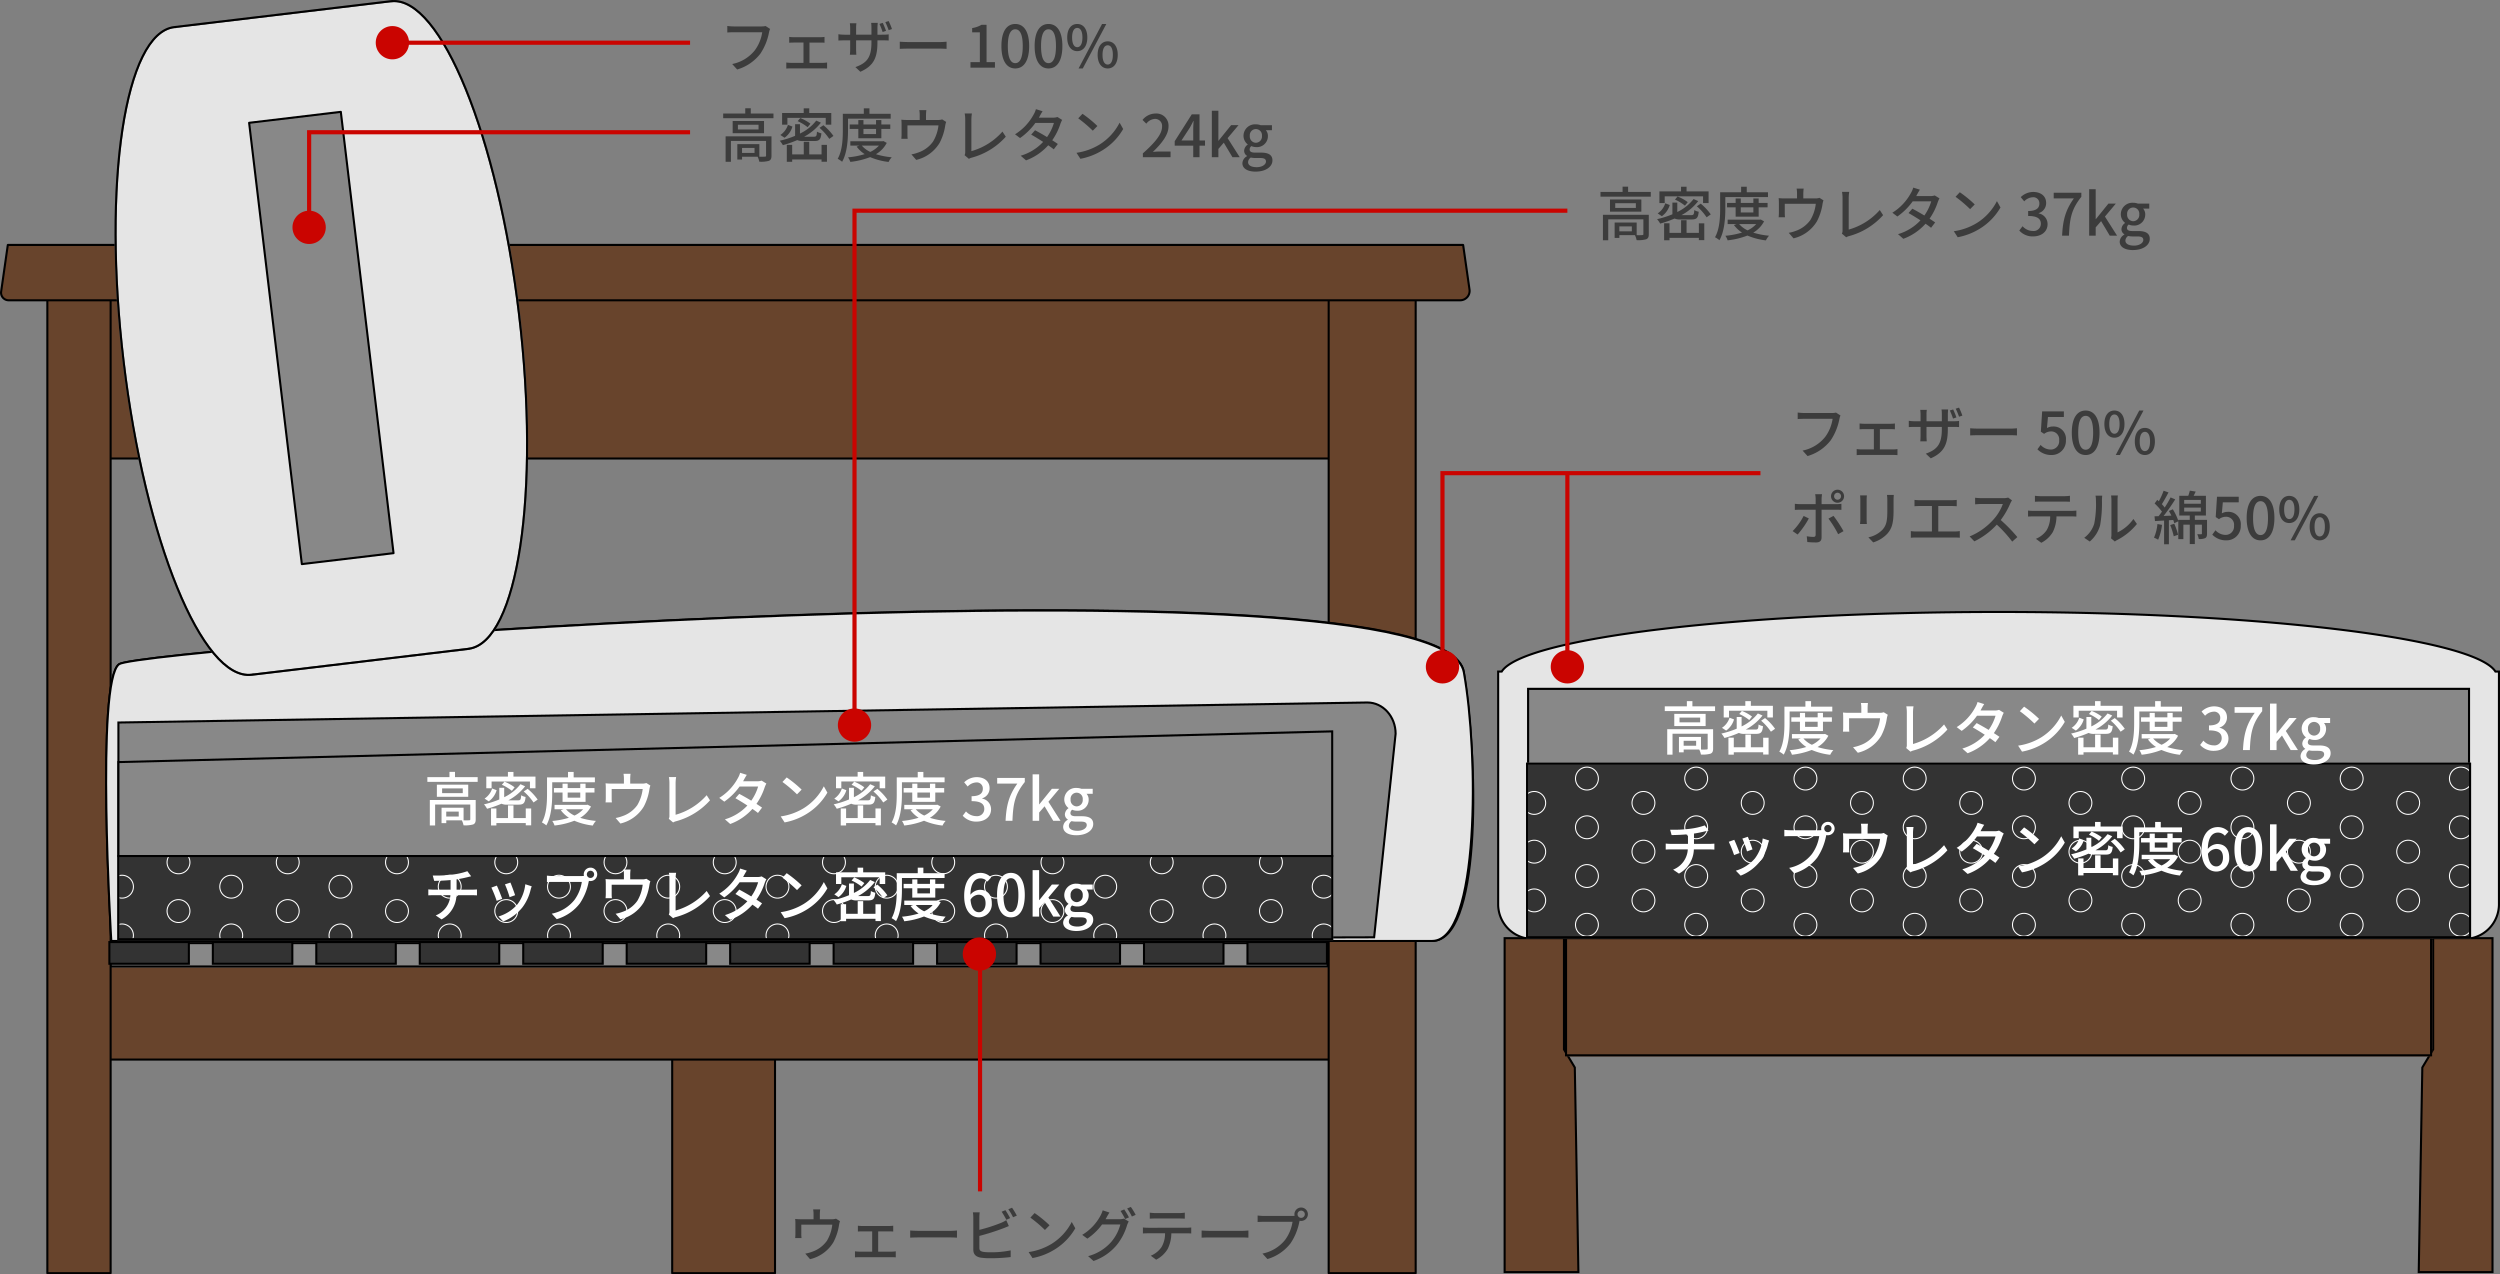
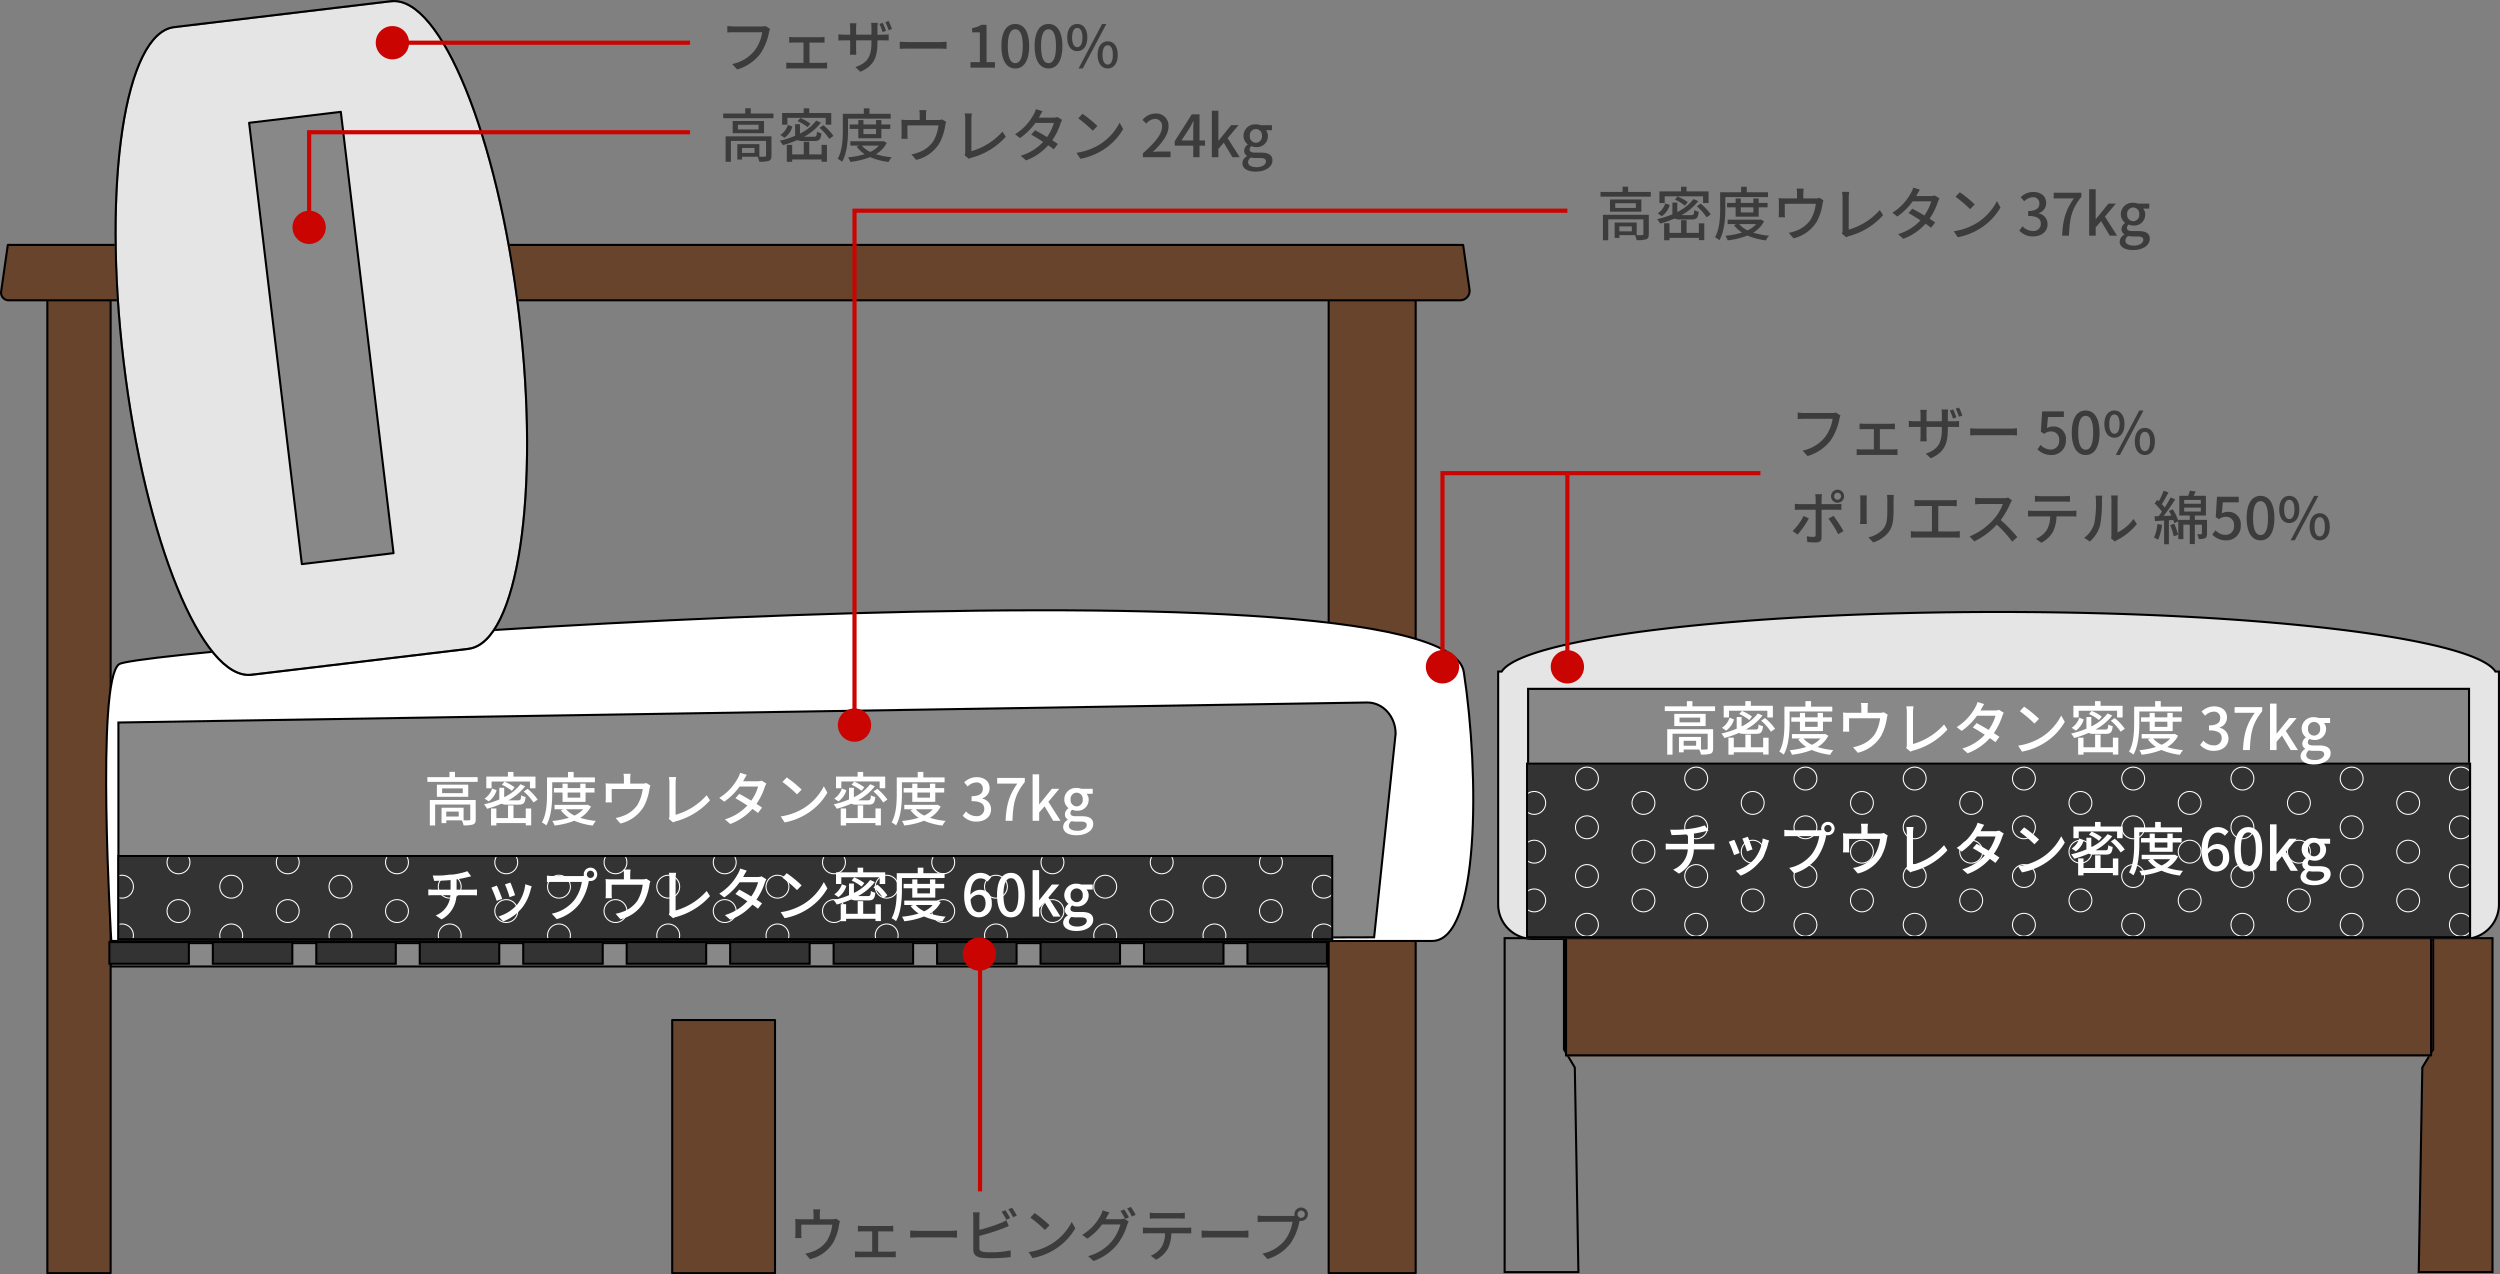
<svg xmlns="http://www.w3.org/2000/svg" width="600.502" height="306.06">
  <rect width="100%" height="100%" fill="#808080" stroke="none" />
  <defs>
    <clipPath id="a">
      <path fill="#333" stroke="#707070" stroke-width=".5" d="M-15613.811 380.677h291.551v19.96h-291.551z" />
    </clipPath>
    <clipPath id="b">
      <path fill="#333" stroke="#707070" stroke-width=".5" d="M-15275.449 358.5h226.506v41.656h-226.506z" />
    </clipPath>
  </defs>
  <g transform="translate(15530.253 68.259)">
    <path fill="#68442c" stroke="#000" stroke-linejoin="round" stroke-width=".5" d="M-15368.792 176.756h24.698v60.795h-24.698z" />
-     <path fill="#68442c" stroke="#000" stroke-linejoin="round" stroke-width=".5" d="M-15507.48 157.758h300.175v28.498h-300.175zM-15507.48-1.829h305.875v43.696h-305.875z" />
    <g fill="#888" stroke="#000" stroke-miterlimit="10" stroke-width=".5">
      <path stroke="none" d="M-15503.98 158.031h292.886v6.11h-292.886z" />
      <path fill="none" d="M-15503.73 158.281h292.386v5.61h-292.386z" />
    </g>
    <path fill="#68442c" stroke="#000" stroke-linejoin="round" stroke-width=".5" d="M-15518.88-1.829h15.199v239.38h-15.199zM-15211.105-1.829h20.898v239.38h-20.898z" />
    <path d="M-15179.515 3.87h-348.66a1.825 1.825 0 01-1.806-2.08l1.6-11.186a.035.035 0 01.035-.03h349.508a.035.035 0 01.035.03l1.527 10.686a2.262 2.262 0 01-2.239 2.58z" fill="#68442c" stroke="#000" stroke-linejoin="round" stroke-width=".5" />
    <path d="M-15503.518 157.757s-3.8-62.7 1.9-66.494 318.342-28.2 322.973 1.9c3.8 24.7 3.8 64.594-7.6 64.594z" fill="#fff" stroke="#000" stroke-miterlimit="10" stroke-width=".5" />
-     <path d="M-15503.518 157.758s-3.8-62.7 1.9-66.494 317.548-28.07 322.973 1.9c3.575 19.741 3.8 64.594-7.6 64.594z" fill="#e5e5e5" stroke="#000" stroke-miterlimit="10" stroke-width=".5" />
    <path d="M-15405.574 7.251c-5.114-42.816-18.806-76.4-30.628-75.221v-.011l-.115.014h0l-51.86 6.195v.021c-.075.006-.151 0-.226.006-11.842 1.414-17.292 37.386-12.16 80.343s18.9 76.635 30.747 75.219c.074-.009.146-.036.221-.047v.021l51.973-6.208v-.011c11.769-1.639 17.164-37.505 12.048-80.321z" fill="#e5e5e5" stroke="#707070" stroke-width=".5" />
    <path d="M-15405.574 7.251c-5.114-42.816-18.806-76.4-30.628-75.221v-.011l-.115.014h0l-51.86 6.195v.021c-.075.006-.151 0-.226.006-11.842 1.414-17.292 37.386-12.16 80.343s18.9 76.635 30.747 75.219c.074-.009.146-.036.221-.047v.021l51.973-6.208v-.011c11.769-1.639 17.164-37.505 12.048-80.321z" fill="none" stroke="#000" stroke-miterlimit="10" stroke-width=".5" />
    <path fill="#888" stroke="#000" stroke-linejoin="round" stroke-width=".5" d="M-15470.414-38.76l22.026-2.631 12.663 106.002-22.026 2.631z" />
    <path d="M-15200.186 156.884l-301.625.874V105.29l299.985-4.81c3.754 0 6.8 3.362 6.8 7.51z" fill="#888" stroke="#000" stroke-miterlimit="10" stroke-width=".5" />
    <path fill="#333" stroke="#707070" stroke-width=".5" d="M-15501.811 137.363h291.551v19.96h-291.551z" />
-     <path d="M-15210.26 137.363h-291.551v-22.567l291.551-7.377z" fill="#888" stroke="#000" stroke-miterlimit="10" stroke-width=".5" />
    <g fill="#333" stroke="#000" stroke-miterlimit="10" stroke-width=".5">
      <path d="M-15503.98 158.031h19.092v5.207h-19.092zM-15479.128 158.031h19.092v5.207h-19.092zM-15454.277 158.031h19.092v5.207h-19.092zM-15429.425 158.031h19.092v5.207h-19.092zM-15404.573 158.031h19.092v5.207h-19.092zM-15379.721 158.031h19.092v5.207h-19.092zM-15354.87 158.031h19.092v5.207h-19.092zM-15330.018 158.031h19.092v5.207h-19.092zM-15305.166 158.031h19.092v5.207h-19.092zM-15280.314 158.031h19.092v5.207h-19.092zM-15255.463 158.031h19.092v5.207h-19.092zM-15230.611 158.031h19.092v5.207h-19.092z" />
    </g>
    <path d="M-15162.074 157.275a8.318 8.318 0 01-8.318-8.317V93.056h.843c5.069-8.02 56.568-14.32 119.352-14.32s114.284 6.3 119.352 14.32h.843v55.9a8.318 8.318 0 01-8.319 8.318z" fill="#e5e5e5" stroke="#000" stroke-miterlimit="10" stroke-width=".5" />
    <g fill="#68442c" stroke-miterlimit="10">
-       <path d="M-15151.12 237.3h-17.72v-80.208h14.253V183.814l.036.06 2.569 4.281.862 49.146z" />
      <path d="M-15151.374 237.05l-.857-48.824-2.606-4.343v-26.541h-13.753v79.709h17.216m.508.5h-18.224v-80.71h14.753v26.904l2.604 4.339.867 49.467z" fill="#000" />
    </g>
    <g fill="#68442c" stroke-miterlimit="10">
      <path d="M-14931.552 237.3h-17.72l.862-49.145 2.57-4.282.035-.06v-26.721h14.253V237.3z" />
      <path d="M-14931.802 237.05v-79.708h-13.753v26.541l-2.606 4.343-.856 48.825h17.215m.5.5h-18.224l.868-49.467 2.603-4.34v-26.902h14.753v80.709z" fill="#000" />
    </g>
    <g fill="#68442c" stroke="#000" stroke-miterlimit="10" stroke-width=".5">
      <path stroke="none" d="M-15154.337 156.842h208.281v28.639h-208.281z" />
      <path fill="none" d="M-15154.087 157.092h207.781v28.139h-207.781z" />
    </g>
    <g fill="#888" stroke="#000" stroke-miterlimit="10" stroke-width=".5">
      <path stroke="none" d="M-15163.449 96.961h226.506v59.881h-226.506z" />
      <path fill="none" d="M-15163.199 97.211h226.006v59.381h-226.006z" />
    </g>
    <path fill="#333" stroke="#707070" stroke-width=".5" d="M-15163.449 115.186h226.506v41.656h-226.506z" />
    <g clip-path="url(#a)" transform="translate(112 -243.314)">
      <g transform="translate(-211.189 490.486)" fill="none" stroke="#fff" stroke-miterlimit="10" stroke-width=".25">
        <path d="M-15399.017-102.445a2.745 2.745 0 11-2.746-2.746 2.746 2.746 0 012.746 2.746zM-15399.017-90.738a2.745 2.745 0 11-2.746-2.746 2.746 2.746 0 012.746 2.746zM-15385.443-108.299a2.746 2.746 0 11-2.746-2.745 2.746 2.746 0 012.746 2.745zM-15385.443-96.591a2.746 2.746 0 11-2.746-2.746 2.746 2.746 0 012.746 2.746zM-15372.777-102.445a2.746 2.746 0 11-2.744-2.746 2.744 2.744 0 012.744 2.746zM-15372.777-90.738a2.746 2.746 0 11-2.744-2.746 2.744 2.744 0 012.744 2.746zM-15359.2-108.299a2.745 2.745 0 11-2.746-2.745 2.747 2.747 0 012.746 2.745zM-15359.2-96.591a2.745 2.745 0 11-2.746-2.746 2.746 2.746 0 012.746 2.746zM-15346.535-102.445a2.745 2.745 0 11-2.747-2.746 2.744 2.744 0 012.747 2.746zM-15346.535-90.738a2.745 2.745 0 11-2.747-2.746 2.744 2.744 0 012.747 2.746zM-15332.961-108.299a2.745 2.745 0 11-2.745-2.745 2.745 2.745 0 012.745 2.745zM-15332.961-96.591a2.745 2.745 0 11-2.745-2.746 2.744 2.744 0 012.745 2.746zM-15320.294-102.445a2.745 2.745 0 11-2.746-2.746 2.745 2.745 0 012.746 2.746zM-15320.294-90.738a2.745 2.745 0 11-2.746-2.746 2.745 2.745 0 012.746 2.746zM-15306.719-108.299a2.744 2.744 0 11-2.745-2.745 2.745 2.745 0 012.745 2.745zM-15306.719-96.591a2.744 2.744 0 11-2.745-2.746 2.744 2.744 0 012.745 2.746zM-15294.051-102.445a2.744 2.744 0 11-2.745-2.746 2.745 2.745 0 012.745 2.746zM-15294.051-90.738a2.744 2.744 0 11-2.745-2.746 2.745 2.745 0 012.745 2.746z" />
        <circle cx="2.745" cy="2.745" r="2.745" transform="translate(-15285.968 -111.043)" />
        <path d="M-15280.48-96.591a2.744 2.744 0 11-2.744-2.746 2.744 2.744 0 012.744 2.746zM-15267.811-102.445a2.744 2.744 0 11-2.745-2.746 2.745 2.745 0 012.745 2.746zM-15267.811-90.738a2.744 2.744 0 11-2.745-2.746 2.745 2.745 0 012.745 2.746zM-15254.237-108.299a2.746 2.746 0 11-2.746-2.745 2.745 2.745 0 012.746 2.745zM-15254.237-96.591a2.746 2.746 0 11-2.746-2.746 2.744 2.744 0 012.746 2.746zM-15241.571-102.445a2.744 2.744 0 11-2.744-2.746 2.745 2.745 0 012.744 2.746zM-15241.571-90.738a2.744 2.744 0 11-2.744-2.746 2.745 2.745 0 012.744 2.746zM-15227.998-108.299a2.745 2.745 0 11-2.745-2.745 2.745 2.745 0 012.745 2.745zM-15227.998-96.591a2.745 2.745 0 11-2.745-2.746 2.744 2.744 0 012.745 2.746zM-15215.329-102.445a2.746 2.746 0 11-2.745-2.746 2.745 2.745 0 012.745 2.746zM-15215.329-90.738a2.746 2.746 0 11-2.745-2.746 2.745 2.745 0 012.745 2.746zM-15201.758-108.299a2.744 2.744 0 11-2.744-2.745 2.742 2.742 0 012.744 2.745zM-15201.758-96.591a2.744 2.744 0 11-2.744-2.746 2.742 2.742 0 012.744 2.746zM-15189.088-102.445a2.745 2.745 0 11-2.744-2.746 2.744 2.744 0 012.744 2.746zM-15189.088-90.738a2.745 2.745 0 11-2.744-2.746 2.744 2.744 0 012.744 2.746zM-15175.517-108.299a2.745 2.745 0 11-2.747-2.744 2.744 2.744 0 012.747 2.744zM-15175.517-96.591a2.745 2.745 0 11-2.747-2.746 2.744 2.744 0 012.747 2.746zM-15162.849-102.445a2.745 2.745 0 11-2.744-2.746 2.742 2.742 0 012.744 2.746zM-15162.849-90.738a2.745 2.745 0 11-2.744-2.746 2.742 2.742 0 012.744 2.746zM-15149.275-108.299a2.744 2.744 0 11-2.744-2.745 2.745 2.745 0 012.744 2.745zM-15149.275-96.591a2.744 2.744 0 11-2.744-2.746 2.744 2.744 0 012.744 2.746zM-15136.607-102.445a2.745 2.745 0 11-2.744-2.746 2.745 2.745 0 012.744 2.746zM-15136.607-90.738a2.745 2.745 0 11-2.744-2.746 2.745 2.745 0 012.744 2.746zM-15123.035-108.299a2.744 2.744 0 11-2.744-2.745 2.744 2.744 0 012.744 2.745zM-15123.035-96.591a2.744 2.744 0 11-2.744-2.746 2.743 2.743 0 012.744 2.746zM-15110.368-102.445a2.744 2.744 0 11-2.743-2.746 2.743 2.743 0 012.743 2.746zM-15110.368-90.738a2.744 2.744 0 11-2.743-2.746 2.743 2.743 0 012.743 2.746z" />
      </g>
    </g>
    <path fill="none" stroke="#000" stroke-miterlimit="10" stroke-width=".5" d="M-15501.811 137.363h291.551v19.96h-291.551z" />
    <g clip-path="url(#b)" transform="translate(112 -243.314)">
      <g transform="translate(88.212 487.927)" fill="none" stroke="#fff" stroke-miterlimit="10" stroke-width=".25">
        <path d="M-15359.2-108.299a2.745 2.745 0 11-2.746-2.745 2.747 2.747 0 012.746 2.745zM-15359.2-120.007a2.745 2.745 0 11-2.746-2.745 2.747 2.747 0 012.746 2.745zM-15359.2-96.591a2.745 2.745 0 11-2.746-2.746 2.746 2.746 0 012.746 2.746zM-15346.535-114.152a2.745 2.745 0 11-2.747-2.745 2.744 2.744 0 012.747 2.745zM-15346.535-125.86a2.745 2.745 0 11-2.747-2.745 2.744 2.744 0 012.747 2.745zM-15346.535-102.445a2.745 2.745 0 11-2.747-2.746 2.744 2.744 0 012.747 2.746zM-15346.535-90.738a2.745 2.745 0 11-2.747-2.746 2.744 2.744 0 012.747 2.746zM-15332.961-108.299a2.745 2.745 0 11-2.745-2.745 2.745 2.745 0 012.745 2.745zM-15332.961-120.007a2.745 2.745 0 11-2.745-2.745 2.745 2.745 0 012.745 2.745zM-15332.961-96.591a2.745 2.745 0 11-2.745-2.746 2.744 2.744 0 012.745 2.746zM-15320.294-114.152a2.745 2.745 0 11-2.746-2.745 2.745 2.745 0 012.746 2.745zM-15320.294-125.86a2.745 2.745 0 11-2.746-2.745 2.745 2.745 0 012.746 2.745zM-15320.294-102.445a2.745 2.745 0 11-2.746-2.746 2.745 2.745 0 012.746 2.746zM-15320.294-90.738a2.745 2.745 0 11-2.746-2.746 2.745 2.745 0 012.746 2.746zM-15306.719-108.299a2.744 2.744 0 11-2.745-2.745 2.745 2.745 0 012.745 2.745zM-15306.719-120.007a2.744 2.744 0 11-2.745-2.745 2.745 2.745 0 012.745 2.745zM-15306.719-96.591a2.744 2.744 0 11-2.745-2.746 2.744 2.744 0 012.745 2.746zM-15294.051-114.152a2.744 2.744 0 11-2.745-2.745 2.744 2.744 0 012.745 2.745zM-15294.051-125.86a2.744 2.744 0 11-2.745-2.745 2.744 2.744 0 012.745 2.745zM-15294.051-102.445a2.744 2.744 0 11-2.745-2.746 2.745 2.745 0 012.745 2.746zM-15294.051-90.738a2.744 2.744 0 11-2.745-2.746 2.745 2.745 0 012.745 2.746z" />
        <circle cx="2.745" cy="2.745" r="2.745" transform="translate(-15285.968 -111.043)" />
        <circle cx="2.745" cy="2.745" r="2.745" transform="translate(-15285.968 -122.751)" />
        <path d="M-15280.48-96.591a2.744 2.744 0 11-2.744-2.746 2.744 2.744 0 012.744 2.746zM-15267.811-114.152a2.744 2.744 0 11-2.745-2.745 2.744 2.744 0 012.745 2.745zM-15267.811-125.86a2.744 2.744 0 11-2.745-2.745 2.744 2.744 0 012.745 2.745zM-15267.811-102.445a2.744 2.744 0 11-2.745-2.746 2.745 2.745 0 012.745 2.746zM-15267.811-90.738a2.744 2.744 0 11-2.745-2.746 2.745 2.745 0 012.745 2.746zM-15254.237-108.299a2.746 2.746 0 11-2.746-2.745 2.745 2.745 0 012.746 2.745zM-15254.237-120.007a2.746 2.746 0 11-2.746-2.745 2.745 2.745 0 012.746 2.745zM-15254.237-96.591a2.746 2.746 0 11-2.746-2.746 2.744 2.744 0 012.746 2.746zM-15241.571-114.152a2.744 2.744 0 11-2.744-2.745 2.745 2.745 0 012.744 2.745zM-15241.571-125.86a2.744 2.744 0 11-2.744-2.745 2.745 2.745 0 012.744 2.745zM-15241.571-102.445a2.744 2.744 0 11-2.744-2.746 2.745 2.745 0 012.744 2.746zM-15241.571-90.738a2.744 2.744 0 11-2.744-2.746 2.745 2.745 0 012.744 2.746zM-15227.998-108.299a2.745 2.745 0 11-2.745-2.745 2.745 2.745 0 012.745 2.745zM-15227.998-120.007a2.745 2.745 0 11-2.745-2.745 2.745 2.745 0 012.745 2.745zM-15227.998-96.591a2.745 2.745 0 11-2.745-2.746 2.744 2.744 0 012.745 2.746zM-15215.329-114.152a2.746 2.746 0 11-2.745-2.745 2.745 2.745 0 012.745 2.745zM-15215.329-125.86a2.746 2.746 0 11-2.745-2.745 2.745 2.745 0 012.745 2.745zM-15215.329-102.445a2.746 2.746 0 11-2.745-2.746 2.745 2.745 0 012.745 2.746zM-15215.329-90.738a2.746 2.746 0 11-2.745-2.746 2.745 2.745 0 012.745 2.746zM-15201.758-108.299a2.744 2.744 0 11-2.744-2.745 2.742 2.742 0 012.744 2.745zM-15201.758-120.007a2.744 2.744 0 11-2.744-2.745 2.742 2.742 0 012.744 2.745zM-15201.758-96.591a2.744 2.744 0 11-2.744-2.746 2.742 2.742 0 012.744 2.746zM-15189.088-114.152a2.745 2.745 0 11-2.744-2.745 2.744 2.744 0 012.744 2.745zM-15189.088-125.86a2.745 2.745 0 11-2.744-2.745 2.744 2.744 0 012.744 2.745zM-15189.088-102.445a2.745 2.745 0 11-2.744-2.746 2.744 2.744 0 012.744 2.746zM-15189.088-90.738a2.745 2.745 0 11-2.744-2.746 2.744 2.744 0 012.744 2.746zM-15175.517-108.299a2.745 2.745 0 11-2.747-2.744 2.744 2.744 0 012.747 2.744zM-15175.517-120.007a2.745 2.745 0 11-2.747-2.744 2.744 2.744 0 012.747 2.744zM-15175.517-96.591a2.745 2.745 0 11-2.747-2.746 2.744 2.744 0 012.747 2.746zM-15162.849-114.152a2.745 2.745 0 11-2.744-2.745 2.742 2.742 0 012.744 2.745zM-15162.849-125.86a2.745 2.745 0 11-2.744-2.745 2.742 2.742 0 012.744 2.745zM-15162.849-102.445a2.745 2.745 0 11-2.744-2.746 2.742 2.742 0 012.744 2.746zM-15162.849-90.738a2.745 2.745 0 11-2.744-2.746 2.742 2.742 0 012.744 2.746zM-15149.275-108.299a2.744 2.744 0 11-2.744-2.745 2.745 2.745 0 012.744 2.745zM-15149.275-120.007a2.744 2.744 0 11-2.744-2.745 2.745 2.745 0 012.744 2.745zM-15149.275-96.591a2.744 2.744 0 11-2.744-2.746 2.744 2.744 0 012.744 2.746zM-15136.607-114.152a2.745 2.745 0 11-2.744-2.745 2.745 2.745 0 012.744 2.745zM-15136.607-125.86a2.745 2.745 0 11-2.744-2.745 2.745 2.745 0 012.744 2.745zM-15136.607-102.445a2.745 2.745 0 11-2.744-2.746 2.745 2.745 0 012.744 2.746zM-15136.607-90.738a2.745 2.745 0 11-2.744-2.746 2.745 2.745 0 012.744 2.746z" />
      </g>
    </g>
    <path fill="none" stroke="#000" stroke-miterlimit="10" stroke-width=".5" d="M-15163.449 115.186h226.506v41.656h-226.506z" />
    <path d="M-15329.45 224.465a3.074 3.074 0 01-1.05.14h-2.828v-1.2a10.226 10.226 0 01.084-1.162h-1.694a6.446 6.446 0 01.1 1.162v1.2h-3.054a13.3 13.3 0 01-1.358-.07 10.421 10.421 0 01.056 1.134v2.45c0 .308-.028.714-.056 1.008h1.526a6.426 6.426 0 01-.056-.924v-2.3h7.448a9.714 9.714 0 01-1.288 3.868 7.2 7.2 0 01-3.528 2.632 8.79 8.79 0 01-1.68.462l1.148 1.33a8.925 8.925 0 005.614-4.074 13.022 13.022 0 001.344-4.1 5.263 5.263 0 01.238-.952zm10.136 7.924v-4.872h2.576c.322 0 .714.014 1.036.042v-1.4a8.036 8.036 0 01-1.036.07h-6.426a9.177 9.177 0 01-1.022-.07v1.4c.294-.028.77-.042 1.036-.042h2.394v4.872h-3.066a9.576 9.576 0 01-1.064-.084v1.456a14.35 14.35 0 011.064-.042h7.742c.238 0 .7.014.994.042v-1.456a6.764 6.764 0 01-.994.084zm7.686-3.36a38.513 38.513 0 012.072-.056h7.616c.616 0 1.246.042 1.554.056v-1.722c-.336.028-.882.084-1.568.084h-7.6c-.756 0-1.624-.042-2.072-.084zm24.01-4.69a20.289 20.289 0 00-1.134-1.918l-.9.378a19.185 19.185 0 011.12 1.932zm-7.392 4.27a54.073 54.073 0 005.61-1.778c.448-.154 1.008-.406 1.47-.588l-.616-1.414a7.732 7.732 0 01-1.358.686 38.443 38.443 0 01-5.106 1.636v-2.94a9.215 9.215 0 01.084-1.26h-1.638a8.008 8.008 0 01.1 1.26v7.672c0 1.176.644 1.736 1.778 1.946a15.255 15.255 0 002.3.14 40.587 40.587 0 004.9-.28v-1.608a23.146 23.146 0 01-4.816.462 12.073 12.073 0 01-1.75-.1c-.658-.14-.952-.308-.952-.98zm6.958-6.4a13.042 13.042 0 011.134 1.918l.91-.392a18.586 18.586 0 00-1.148-1.9zm6.314.91l-1.022 1.094a31.828 31.828 0 013.5 2.968l1.106-1.13a28.348 28.348 0 00-3.584-2.93zm-1.442 9.368l.938 1.442a15.436 15.436 0 005.362-2.086 14.429 14.429 0 004.914-5.068l-.854-1.524a13.33 13.33 0 01-4.858 5.278 14.547 14.547 0 01-5.502 1.958zm18.48-7.896c.084-.126.14-.238.21-.364.154-.28.448-.812.728-1.232l-1.624-.532a6.559 6.559 0 01-.518 1.26 11.974 11.974 0 01-4.4 4.634l1.232.91a14.5 14.5 0 003.546-3.416h4.382a10.606 10.606 0 01-2.128 4.13 11.2 11.2 0 01-5.614 3.486l1.3 1.162a12.6 12.6 0 005.6-3.864 13.856 13.856 0 002.464-4.76 4.792 4.792 0 01.392-.854l-1.148-.7a3.288 3.288 0 01-1.05.14zm3.6-1.974a16.71 16.71 0 011.1 1.934l.924-.392a20.288 20.288 0 00-1.134-1.918zm1.582-.6a14.05 14.05 0 011.146 1.934l.91-.406a16.55 16.55 0 00-1.162-1.9zm12.458 2.406c.434 0 .952.014 1.4.042v-1.442a9.547 9.547 0 01-1.4.1h-5.64a10.723 10.723 0 01-1.372-.1v1.442c.392-.028.91-.042 1.372-.042zm-7.392 2.228a12.268 12.268 0 01-1.274-.07v1.44c.392-.028.854-.042 1.274-.042h4.046a6.471 6.471 0 01-.84 3.3 5.813 5.813 0 01-2.59 2.086l1.288.956a6.82 6.82 0 002.786-2.6 8.708 8.708 0 00.868-3.738h3.6c.364 0 .854.014 1.176.042v-1.446c-.35.042-.882.07-1.176.07zm12.824 2.38a38.513 38.513 0 012.072-.056h7.616c.616 0 1.246.042 1.554.056v-1.724c-.336.028-.882.084-1.568.084h-7.6c-.756 0-1.624-.042-2.072-.084zm23.912-4.76a.863.863 0 01-.868-.868.872.872 0 01.868-.868.875.875 0 01.882.868.867.867 0 01-.882.866zm-8.946-.462a12.665 12.665 0 01-1.512-.1v1.554c.35-.014.91-.042 1.512-.042h6.874a9.8 9.8 0 01-1.75 4.3 9.3 9.3 0 01-5.474 3.33l1.2 1.316a10.889 10.889 0 005.558-3.794 14.016 14.016 0 002.1-5.138l.07-.266a1.526 1.526 0 00.364.042 1.613 1.613 0 001.624-1.61 1.622 1.622 0 00-1.624-1.61 1.619 1.619 0 00-1.61 1.61 1.738 1.738 0 00.042.378 4.439 4.439 0 01-.588.028zM-15089.247 30.843a3.567 3.567 0 01-.9.1h-6.786a12.556 12.556 0 01-1.512-.112v1.568c.35-.028.91-.056 1.512-.056h6.874a9.667 9.667 0 01-1.75 4.3 9.24 9.24 0 01-5.46 3.328l1.19 1.316a10.871 10.871 0 005.572-3.794 13.879 13.879 0 002.086-5.14 4.254 4.254 0 01.252-.812zm10.542 8.848v-4.872h2.576c.322 0 .714.014 1.036.042v-1.4a8.036 8.036 0 01-1.036.07h-6.426a9.177 9.177 0 01-1.022-.07v1.4c.294-.028.77-.042 1.036-.042h2.394v4.872h-3.066a9.576 9.576 0 01-1.064-.084v1.456a14.35 14.35 0 011.064-.042h7.742c.238 0 .7.014.994.042v-1.456a6.764 6.764 0 01-.994.084zm19.814-8.12a15.372 15.372 0 00-.8-1.918l-.8.252a17.384 17.384 0 01.8 1.932zm-1.428.434a19 19 0 00-.784-1.918l-.8.252a17.052 17.052 0 01.77 1.946zm-2.058.924v-1.624c0-.56.056-1.008.07-1.218h-1.584a9.666 9.666 0 01.07 1.218v1.624h-3.684v-1.61a8.613 8.613 0 01.07-1.134h-1.568c.014.2.07.644.07 1.134v1.61h-1.372a10.612 10.612 0 01-1.456-.112v1.512c.238-.014.812-.042 1.456-.042h1.372v2.1a12.448 12.448 0 01-.07 1.358h1.554c-.014-.2-.056-.8-.056-1.358v-2.1h3.682v.56c0 3.71-1.232 4.914-3.85 5.866l1.19 1.12c3.276-1.456 4.1-3.458 4.1-7.07v-.476h1.316c.672 0 1.176.014 1.386.042v-1.484a9.3 9.3 0 01-1.4.084zm5.362 3.4a38.513 38.513 0 012.072-.056h7.612c.616 0 1.246.042 1.554.056v-1.72c-.336.028-.882.084-1.568.084h-7.6c-.756 0-1.624-.042-2.072-.084zm19.524 4.706a3.4 3.4 0 003.472-3.57 2.963 2.963 0 00-3.136-3.276 2.9 2.9 0 00-1.414.364l.238-2.646h3.822v-1.354h-5.22l-.308 4.886.784.518a2.711 2.711 0 011.652-.588 1.911 1.911 0 011.96 2.156 2.014 2.014 0 01-2.044 2.2 3.3 3.3 0 01-2.406-1.112l-.77 1.05a4.56 4.56 0 003.37 1.372zm8.218 0c2.016 0 3.332-1.792 3.332-5.376 0-3.556-1.316-5.306-3.332-5.306s-3.332 1.736-3.332 5.306 1.304 5.376 3.334 5.376zm0-1.274c-1.05 0-1.792-1.12-1.792-4.1 0-2.954.742-4.032 1.792-4.032s1.792 1.078 1.792 4.032c.002 2.98-.74 4.1-1.79 4.1zm6.9-2.884c1.442 0 2.422-1.2 2.422-3.276s-.98-3.248-2.422-3.248-2.408 1.176-2.408 3.248.97 3.276 2.412 3.276zm0-.952c-.714 0-1.232-.742-1.232-2.324s.518-2.3 1.232-2.3 1.246.7 1.246 2.3-.514 2.324-1.242 2.324zm.322 5.11h1.008l5.66-10.682h-1.022zm7 0c1.428 0 2.408-1.19 2.408-3.262s-.98-3.248-2.408-3.248-2.418 1.176-2.418 3.248.978 3.262 2.422 3.262zm0-.938c-.724 0-1.24-.744-1.24-2.324s.518-2.3 1.246-2.3 1.232.7 1.232 2.3-.52 2.324-1.234 2.324zm-73.822 10a.842.842 0 01.84.84.834.834 0 01-.84.84.822.822 0 01-.826-.84.831.831 0 01.83-.84zm0 2.408a1.568 1.568 0 10-1.568-1.568 1.577 1.577 0 001.572 1.568zm-8.144 3.164a14.533 14.533 0 01-2.646 3.64l1.2.826a20.918 20.918 0 002.692-3.864zm7.84-1.484c.35 0 .826 0 1.232.028v-1.46a9.315 9.315 0 01-1.246.084h-3.514v-1.284a7.521 7.521 0 01.114-1.106h-1.654a6.1 6.1 0 01.112 1.092v1.3h-3.752a11.624 11.624 0 01-1.246-.086v1.47c.378-.028.826-.042 1.26-.042h3.738v6.006c-.014.378-.168.518-.532.518a9.557 9.557 0 01-1.6-.154l.126 1.386a21.06 21.06 0 002.128.1c.91 0 1.3-.434 1.3-1.19v-6.662zm-1.876 2.128a24.242 24.242 0 012.324 3.74l1.288-.728a30.084 30.084 0 00-2.408-3.672zm7.6-5.572c.028.294.056.784.056 1.036v4.69c0 .406-.056.9-.07 1.134h1.638c-.028-.28-.056-.77-.056-1.134v-4.69c0-.392.028-.742.056-1.036zm6.454-.112a10.825 10.825 0 01.084 1.288v2.408c0 2.45-.182 3.542-1.162 4.648a6.481 6.481 0 01-3.388 1.834l1.162 1.218a7.779 7.779 0 003.346-2.044c1.036-1.176 1.54-2.366 1.54-5.572v-2.492c0-.5.028-.924.056-1.288zm12.32 8.778v-6.118h3.178a12.46 12.46 0 011.26.056v-1.526a11.782 11.782 0 01-1.26.07h-7.656c-.322 0-.868-.028-1.232-.07v1.526c.35-.042.924-.056 1.232-.056h2.954v6.118h-3.766a8.277 8.277 0 01-1.3-.1v1.6c.448-.042.9-.056 1.3-.056h9.24c.294 0 .84.014 1.218.056v-1.6a10.225 10.225 0 01-1.218.1zm16.788-8.148a4.247 4.247 0 01-1.218.14h-5.194a14.979 14.979 0 01-1.526-.1v1.584c.224-.014.98-.084 1.526-.084h5.138a11.518 11.518 0 01-2.226 3.696 15.731 15.731 0 01-5.754 4.1l1.134 1.178a17.917 17.917 0 005.39-4.02 30.282 30.282 0 013.7 4.088l1.242-1.088a37.211 37.211 0 00-4-4.1 19.162 19.162 0 002.3-3.99 4.832 4.832 0 01.406-.728zm13.44.966c.434 0 .952.014 1.4.042v-1.442a9.547 9.547 0 01-1.4.1h-5.64a10.723 10.723 0 01-1.372-.1v1.442c.392-.028.91-.042 1.372-.042zm-7.392 2.228a12.268 12.268 0 01-1.274-.07v1.44c.392-.028.854-.042 1.274-.042h4.046a6.471 6.471 0 01-.84 3.3 5.813 5.813 0 01-2.59 2.086l1.288.952a6.82 6.82 0 002.786-2.6 8.708 8.708 0 00.868-3.738h3.6c.364 0 .854.014 1.176.042v-1.442c-.35.042-.882.07-1.176.07zm13.552 7.362a7.865 7.865 0 002.492-3.92 30.671 30.671 0 00.434-5.978 10.479 10.479 0 01.07-1.12h-1.624a4.363 4.363 0 01.112 1.134 24.275 24.275 0 01-.406 5.586 6.586 6.586 0 01-2.408 3.4zm6.034 0a2.917 2.917 0 01.532-.35 14.683 14.683 0 004.76-3.864l-.84-1.2a9.849 9.849 0 01-3.808 3.22v-7.746a8.432 8.432 0 01.07-1.12h-1.624a10.261 10.261 0 01.084 1.12v8.288a4.038 4.038 0 01-.1.882zm10.22-4.2a10.58 10.58 0 01-.826 3.276 5.472 5.472 0 01.994.49 12.963 12.963 0 00.938-3.57zm3.066.252a15.118 15.118 0 01.854 2.688l1.036-.364a15.268 15.268 0 00-.91-2.646zm3.36-4.2h4v.938h-4zm0-1.848h4v.924h-4zm5.488 4.8h-2.926v-1.05h2.658v-4.73h-2.952c.168-.322.336-.672.5-1.022l-1.41-.224a11.13 11.13 0 01-.378 1.246h-2.16v4.732h2.52v1.05h-2.754v.224a12.621 12.621 0 00-1.316-2.772l-.938.406a12.042 12.042 0 01.588 1.12l-1.862.07a43.944 43.944 0 002.786-3.976l-1.106-.476a26.092 26.092 0 01-1.418 2.436 8.156 8.156 0 00-.686-.812c.5-.756 1.092-1.862 1.6-2.814l-1.176-.42a16.145 16.145 0 01-1.148 2.534l-.378-.336-.63.868a15.065 15.065 0 011.764 1.96c-.28.392-.546.756-.812 1.092l-.98.028.112 1.148c.644-.042 1.386-.084 2.184-.126v5.7h1.162v-5.77l1.036-.07a7.053 7.053 0 01.252.784l.966-.462v4.284h1.218v-3.472h1.54v4.662h1.218v-4.662h1.694v2.128c0 .126-.042.154-.182.168s-.5 0-.938-.014a5.121 5.121 0 01.378 1.162 3.3 3.3 0 001.526-.21c.364-.2.448-.546.448-1.078zm4.634 4.914a3.4 3.4 0 003.472-3.57 2.963 2.963 0 00-3.136-3.276 2.9 2.9 0 00-1.414.364l.238-2.646h3.822v-1.352h-5.222l-.308 4.886.784.518a2.711 2.711 0 011.652-.588 1.911 1.911 0 011.96 2.156 2.014 2.014 0 01-2.044 2.2 3.3 3.3 0 01-2.406-1.112l-.77 1.05a4.56 4.56 0 003.37 1.372zm8.218 0c2.016 0 3.332-1.792 3.332-5.376 0-3.556-1.316-5.306-3.332-5.306s-3.332 1.736-3.332 5.306 1.302 5.378 3.332 5.378zm0-1.274c-1.05 0-1.792-1.12-1.792-4.1 0-2.954.742-4.032 1.792-4.032s1.792 1.078 1.792 4.032c0 2.982-.742 4.102-1.792 4.102zm6.9-2.884c1.442 0 2.422-1.2 2.422-3.276s-.978-3.246-2.42-3.246-2.408 1.176-2.408 3.248.966 3.276 2.408 3.276zm0-.952c-.714 0-1.232-.742-1.232-2.324s.518-2.3 1.232-2.3 1.246.7 1.246 2.3-.516 2.326-1.244 2.326zm.322 5.11h1.008l5.658-10.68h-1.022zm7 0c1.428 0 2.408-1.19 2.408-3.262s-.98-3.248-2.408-3.248-2.422 1.176-2.422 3.248.98 3.264 2.424 3.264zm0-.938c-.728 0-1.246-.742-1.246-2.324s.518-2.3 1.246-2.3 1.232.7 1.232 2.3-.516 2.326-1.23 2.326zM-15138.284-12.688h-3v-1.19h3zm4.074-3.976h-11.018v6.118h1.274v-5.026h8.442v3.542c0 .182-.07.238-.294.238a11.553 11.553 0 01-1.316.014v-3.024h-5.292v3.7h1.134v-.676h3.738a4.7 4.7 0 01.406 1.2 6.978 6.978 0 002.31-.21c.476-.21.616-.574.616-1.232zm-3.108-1.652h-4.956v-1.136h4.956zm-6.216-2.03v2.926h7.532v-2.926zm4.354-1.806v-1.26h-1.33v1.26h-5.306v1.134h12.082v-1.134zm8.792 1.05h9.212v1.624h1.33v-2.8h-5.292v-1.12h-1.33v1.12h-5.194v2.8h1.274zm5.53 1.4a9.989 9.989 0 00-2.436-1.358l-.63.742a10.624 10.624 0 012.394 1.456zm-5.4.28a4.519 4.519 0 01-1.82 2.422l1.008.672a5.019 5.019 0 001.89-2.688zm6.342 3.878c1.2 0 1.554-.364 1.694-1.848a3.493 3.493 0 01-1.064-.406c-.056 1.05-.154 1.218-.756 1.218h-2.326a12.7 12.7 0 004.03-3.372l-1.12-.5a10.84 10.84 0 01-3.91 3.116v-2.254h-1.172v2.8a22.168 22.168 0 01-3.682 1.176 5.834 5.834 0 01.742 1.062 24.691 24.691 0 003.458-1.218 3.149 3.149 0 001.442.224zm1.736 3.22h-2.958v-3.038h-1.316v3.038h-2.786v-2.3h-1.288v4.078h1.288v-.574h7.056v.546h1.3v-4.046h-1.3zm-.49-6.384a13.155 13.155 0 012.348 2.646l.994-.7a12.7 12.7 0 00-2.408-2.576zm6.842-2.212h10.248v-1.162h-5.1v-1.316h-1.354v1.316h-5.04v3.948c0 2.03-.1 4.872-1.232 6.86a5.892 5.892 0 011.064.714c1.218-2.128 1.414-5.376 1.414-7.574zm6.734 2.468v1.232h-3.024v-1.232zm1.274 2.24v-2.24h2.142v-1.068h-2.142v-1.064h-1.274v1.064h-3.024v-1.064h-1.232v1.064h-2.072v1.068h2.072v2.24zm-.588 1.774a6.452 6.452 0 01-2.072 1.512 6.023 6.023 0 01-2.03-1.512zm1.092-1.092l-.238.042h-7.714v1.05h2.142l-.63.238a7.453 7.453 0 001.932 1.806 19.519 19.519 0 01-4 .77 3.991 3.991 0 01.546 1.092 18.379 18.379 0 004.76-1.148 15.844 15.844 0 004.438 1.162 4.636 4.636 0 01.752-1.12 18.408 18.408 0 01-3.794-.742 6.752 6.752 0 002.6-2.716zm14.1-5.208a3.074 3.074 0 01-1.05.14h-2.83v-1.2a10.226 10.226 0 01.084-1.162h-1.694a6.446 6.446 0 01.1 1.162v1.2h-3.054a13.3 13.3 0 01-1.358-.07 10.421 10.421 0 01.056 1.134v2.45c0 .308-.028.714-.056 1.008h1.526a6.426 6.426 0 01-.056-.924v-2.3h7.448a9.714 9.714 0 01-1.288 3.868 7.2 7.2 0 01-3.528 2.632 8.79 8.79 0 01-1.68.462l1.148 1.33a8.925 8.925 0 005.614-4.074 13.022 13.022 0 001.344-4.1 5.263 5.263 0 01.238-.952zm6.424 9.478a2.425 2.425 0 01.7-.294 16.8 16.8 0 008.162-5.026l-.8-1.232a15.52 15.52 0 01-7.462 4.7v-7.654a9.131 9.131 0 01.126-1.4h-1.734a8.285 8.285 0 01.126 1.414v7.826a1.545 1.545 0 01-.154.784zm21.266-10.052a3.259 3.259 0 01-1.05.154h-3.4l.168-.308c.14-.28.448-.812.714-1.232l-1.6-.5a4.947 4.947 0 01-.532 1.26 12.6 12.6 0 01-4.48 4.774l1.2.91a15.426 15.426 0 003.682-3.64h4.456a11.627 11.627 0 01-1.652 3.4 56.092 56.092 0 00-2.884-1.638l-.924 1.05c.756.42 1.834 1.078 2.87 1.75a11.934 11.934 0 01-5.39 3.318l1.28 1.118a13.276 13.276 0 005.33-3.626c.532.364.994.7 1.33.98l.98-1.288c-.35-.252-.826-.56-1.344-.9a15 15 0 001.988-4.018 7.069 7.069 0 01.392-.868zm6.02-.77l-1.022 1.092a31.828 31.828 0 013.5 2.968l1.106-1.13a28.349 28.349 0 00-3.584-2.93zm-1.442 9.366l.938 1.442a15.436 15.436 0 005.362-2.086 14.429 14.429 0 004.914-5.068l-.854-1.524a13.33 13.33 0 01-4.858 5.278 14.547 14.547 0 01-5.502 1.958zm19.08 1.246c1.89 0 3.444-1.092 3.444-2.954a2.609 2.609 0 00-2.128-2.576v-.07a2.491 2.491 0 001.784-2.422c0-1.708-1.3-2.66-3.15-2.66a4.343 4.343 0 00-2.954 1.246l.84 1.008a3.017 3.017 0 012.058-.98 1.442 1.442 0 011.582 1.5c0 1.036-.672 1.806-2.7 1.806v1.19c2.324 0 3.052.742 3.052 1.89a1.73 1.73 0 01-1.96 1.708 3.33 3.33 0 01-2.436-1.134l-.784 1.036a4.277 4.277 0 003.352 1.412zm6.932-.182h1.652c.168-4.032.546-6.3 2.968-9.324v-.98h-6.636v1.358h4.844c-1.988 2.772-2.646 5.18-2.828 8.946zm6.5 0h1.568v-1.988l1.3-1.5 2.084 3.488h1.75l-2.912-4.578 2.618-3.122h-1.778l-3.024 3.738h-.038v-7.2h-1.568zm10.528 3.458c2.464 0 4.032-1.2 4.032-2.688 0-1.316-.952-1.876-2.772-1.876h-1.42c-.98 0-1.288-.294-1.288-.756a1.021 1.021 0 01.42-.812 2.677 2.677 0 001.078.238 2.631 2.631 0 002.89-2.646 2.082 2.082 0 00-.5-1.414h1.47v-1.204h-2.73a3.211 3.211 0 00-1.12-.2 2.777 2.777 0 00-2.982 2.772 2.635 2.635 0 001.008 2.044v.056a1.9 1.9 0 00-.854 1.428 1.416 1.416 0 00.7 1.274v.07a2.034 2.034 0 00-1.12 1.68c-.008 1.348 1.336 2.034 3.184 2.034zm.056-6.93a1.5 1.5 0 01-1.456-1.652 1.466 1.466 0 011.456-1.638 1.474 1.474 0 011.456 1.638 1.5 1.5 0 01-1.46 1.652zm.182 5.866c-1.274 0-2.058-.448-2.058-1.2a1.385 1.385 0 01.658-1.12 4.895 4.895 0 001.036.112h1.162c.938 0 1.442.2 1.442.84-.004.71-.9 1.368-2.244 1.368zM-15349.016-31.529h-3v-1.19h3zm4.074-3.976h-11.018v6.118h1.274v-5.026h8.442v3.542c0 .182-.07.238-.294.238a11.553 11.553 0 01-1.316.014v-3.024h-5.292v3.7h1.134v-.676h3.738a4.7 4.7 0 01.406 1.2 6.978 6.978 0 002.31-.21c.476-.21.616-.574.616-1.232zm-3.108-1.652h-4.956v-1.136h4.956zm-6.216-2.03v2.926h7.532v-2.926zm4.354-1.806v-1.26h-1.33v1.26h-5.306v1.134h12.082v-1.134zm8.792 1.05h9.212v1.624h1.33v-2.8h-5.292v-1.12h-1.33v1.12h-5.194v2.8h1.274zm5.53 1.4a9.989 9.989 0 00-2.436-1.358l-.63.742a10.624 10.624 0 012.394 1.456zm-5.4.28a4.519 4.519 0 01-1.82 2.422l1.008.672a5.019 5.019 0 001.89-2.688zm6.342 3.878c1.2 0 1.554-.364 1.694-1.848a3.493 3.493 0 01-1.064-.406c-.056 1.05-.154 1.218-.756 1.218h-2.326a12.7 12.7 0 004.03-3.372l-1.12-.5a10.84 10.84 0 01-3.91 3.116v-2.254h-1.172v2.8a22.168 22.168 0 01-3.682 1.176 5.834 5.834 0 01.742 1.062 24.691 24.691 0 003.458-1.218 3.149 3.149 0 001.442.224zm1.736 3.22h-2.958v-3.038h-1.316v3.038h-2.786v-2.3h-1.288v4.078h1.288v-.574h7.056v.546h1.3v-4.046h-1.3zm-.49-6.384a13.155 13.155 0 012.348 2.646l.994-.7a12.7 12.7 0 00-2.408-2.576zm6.842-2.212h10.248v-1.162h-5.1v-1.316h-1.354v1.316h-5.04v3.948c0 2.03-.1 4.872-1.232 6.86a5.892 5.892 0 011.064.714c1.218-2.128 1.414-5.376 1.414-7.574zm6.734 2.468v1.232h-3.024v-1.232zm1.274 2.24v-2.24h2.142v-1.068h-2.142v-1.064h-1.274v1.064h-3.024v-1.064h-1.232v1.064h-2.072v1.068h2.072v2.24zm-.588 1.774a6.452 6.452 0 01-2.072 1.512 6.023 6.023 0 01-2.03-1.512zm1.092-1.092l-.238.042h-7.714v1.05h2.142l-.63.238a7.453 7.453 0 001.932 1.806 19.519 19.519 0 01-4 .77 3.991 3.991 0 01.546 1.092 18.379 18.379 0 004.76-1.148 15.844 15.844 0 004.438 1.162 4.636 4.636 0 01.752-1.12 18.408 18.408 0 01-3.794-.742 6.752 6.752 0 002.6-2.716zm14.1-5.208a3.074 3.074 0 01-1.05.14h-2.83v-1.2a10.226 10.226 0 01.084-1.162h-1.694a6.446 6.446 0 01.1 1.162v1.2h-3.054a13.3 13.3 0 01-1.358-.07 10.421 10.421 0 01.056 1.134v2.45c0 .308-.028.714-.056 1.008h1.526a6.426 6.426 0 01-.056-.924v-2.3h7.448a9.714 9.714 0 01-1.288 3.868 7.2 7.2 0 01-3.528 2.632 8.79 8.79 0 01-1.68.462l1.148 1.33a8.925 8.925 0 005.614-4.074 13.022 13.022 0 001.344-4.1 5.263 5.263 0 01.238-.952zm6.424 9.478a2.425 2.425 0 01.7-.294 16.8 16.8 0 008.162-5.026l-.8-1.232a15.52 15.52 0 01-7.462 4.7v-7.654a9.131 9.131 0 01.126-1.4h-1.734a8.285 8.285 0 01.126 1.414v7.826a1.545 1.545 0 01-.154.784zm21.266-10.052a3.259 3.259 0 01-1.05.154h-3.4l.168-.308c.14-.28.448-.812.714-1.232l-1.6-.5a4.947 4.947 0 01-.532 1.26 12.6 12.6 0 01-4.48 4.774l1.2.91a15.426 15.426 0 003.682-3.64h4.456a11.627 11.627 0 01-1.652 3.4 56.092 56.092 0 00-2.884-1.638l-.924 1.05c.756.42 1.834 1.078 2.87 1.75a11.934 11.934 0 01-5.39 3.318l1.28 1.118a13.276 13.276 0 005.33-3.626c.532.364.994.7 1.33.98l.98-1.288c-.35-.252-.826-.56-1.344-.9a15 15 0 001.988-4.018 7.069 7.069 0 01.392-.868zm6.02-.77l-1.022 1.092a31.828 31.828 0 013.5 2.968l1.106-1.13a28.349 28.349 0 00-3.584-2.93zm-1.442 9.366l.938 1.442a15.436 15.436 0 005.362-2.086 14.429 14.429 0 004.914-5.068l-.854-1.524a13.33 13.33 0 01-4.858 5.278 14.547 14.547 0 01-5.502 1.958zm15.946 1.064h6.65v-1.372h-2.576c-.5 0-1.148.042-1.68.1 2.184-2.086 3.766-4.144 3.766-6.132a2.914 2.914 0 00-3.108-3.094 4.043 4.043 0 00-3.136 1.54l.91.9a2.8 2.8 0 012.03-1.148 1.68 1.68 0 011.75 1.89c0 1.694-1.568 3.7-4.606 6.384zm9.268-4.018l2.03-3.108c.294-.532.574-1.064.826-1.582h.056c-.028.56-.084 1.428-.084 1.988v2.7zm5.656 0h-1.316v-6.282h-1.862l-4.1 6.454v1.078h4.452v2.768h1.512v-2.772h1.316zm1.638 4.018h1.572v-1.988l1.3-1.5 2.084 3.488h1.75l-2.912-4.578 2.618-3.122h-1.778l-3.024 3.738h-.038v-7.2h-1.568zm10.528 3.458c2.464 0 4.032-1.2 4.032-2.688 0-1.316-.952-1.876-2.772-1.876h-1.416c-.98 0-1.288-.294-1.288-.756a1.021 1.021 0 01.42-.812 2.677 2.677 0 001.078.238 2.631 2.631 0 002.89-2.646 2.082 2.082 0 00-.5-1.414h1.47v-1.204h-2.73a3.211 3.211 0 00-1.12-.2 2.777 2.777 0 00-2.982 2.772 2.635 2.635 0 001.008 2.044v.056a1.9 1.9 0 00-.854 1.428 1.416 1.416 0 00.7 1.274v.07a2.034 2.034 0 00-1.12 1.68c-.008 1.348 1.336 2.034 3.184 2.034zm.056-6.93a1.5 1.5 0 01-1.456-1.652 1.466 1.466 0 011.456-1.638 1.474 1.474 0 011.456 1.638 1.5 1.5 0 01-1.456 1.652zm.182 5.866c-1.274 0-2.058-.448-2.058-1.2a1.385 1.385 0 01.658-1.12 4.895 4.895 0 001.036.112h1.162c.938 0 1.442.2 1.442.84 0 .71-.896 1.368-2.24 1.368zM-15346.356-62.01a3.567 3.567 0 01-.9.1h-6.786a12.556 12.556 0 01-1.512-.112v1.568c.35-.028.91-.056 1.512-.056h6.874a9.667 9.667 0 01-1.75 4.3 9.24 9.24 0 01-5.46 3.328l1.19 1.316a10.871 10.871 0 005.572-3.794 13.879 13.879 0 002.086-5.14 4.254 4.254 0 01.252-.812zm10.542 8.848v-4.872h2.576c.322 0 .714.014 1.036.042v-1.4a8.036 8.036 0 01-1.036.07h-6.426a9.177 9.177 0 01-1.022-.07v1.4c.294-.028.77-.042 1.036-.042h2.394v4.872h-3.066a9.576 9.576 0 01-1.064-.084v1.456a14.35 14.35 0 011.064-.042h7.742c.238 0 .7.014.994.042v-1.456a6.764 6.764 0 01-.994.084zm19.814-8.12a15.372 15.372 0 00-.8-1.918l-.8.252a17.384 17.384 0 01.8 1.932zm-1.428.434a19 19 0 00-.784-1.918l-.8.252a17.052 17.052 0 01.77 1.946zm-2.058.924v-1.624c0-.56.056-1.008.07-1.218h-1.584a9.666 9.666 0 01.07 1.218v1.624h-3.684v-1.61a8.613 8.613 0 01.07-1.134h-1.568c.014.2.07.644.07 1.134v1.61h-1.372a10.612 10.612 0 01-1.456-.112v1.512c.238-.014.812-.042 1.456-.042h1.372v2.1a12.448 12.448 0 01-.07 1.358h1.554c-.014-.2-.056-.8-.056-1.358v-2.1h3.682v.56c0 3.71-1.232 4.914-3.85 5.866l1.19 1.12c3.276-1.456 4.1-3.458 4.1-7.07v-.476h1.316c.672 0 1.176.014 1.386.042v-1.484a9.3 9.3 0 01-1.4.084zm5.362 3.4a38.513 38.513 0 012.072-.056h7.612c.616 0 1.246.042 1.554.056v-1.72c-.336.028-.882.084-1.568.084h-7.6c-.756 0-1.624-.042-2.072-.084zm16.978 4.524h5.88v-1.33h-2.016v-8.97h-1.218a6.33 6.33 0 01-2.24.784v1.016h1.848v7.17h-2.254zm10.766.182c2.016 0 3.332-1.792 3.332-5.376 0-3.556-1.316-5.306-3.332-5.306s-3.332 1.736-3.332 5.306 1.302 5.376 3.332 5.376zm0-1.274c-1.05 0-1.792-1.12-1.792-4.1 0-2.954.742-4.032 1.792-4.032s1.792 1.078 1.792 4.032c0 2.98-.742 4.1-1.792 4.1zm7.98 1.274c2.016 0 3.332-1.792 3.332-5.376 0-3.556-1.316-5.306-3.332-5.306s-3.332 1.736-3.332 5.306 1.302 5.376 3.332 5.376zm0-1.274c-1.05 0-1.792-1.12-1.792-4.1 0-2.954.742-4.032 1.792-4.032s1.792 1.078 1.792 4.032c0 2.98-.742 4.1-1.792 4.1zm6.9-2.884c1.442 0 2.422-1.2 2.422-3.276s-.978-3.248-2.422-3.248-2.408 1.176-2.408 3.248.968 3.276 2.408 3.276zm0-.952c-.714 0-1.232-.742-1.232-2.324s.518-2.3 1.232-2.3 1.246.7 1.246 2.3-.516 2.324-1.246 2.324zm.322 5.11h1.008l5.658-10.682h-1.022zm7 0c1.428 0 2.408-1.19 2.408-3.262s-.98-3.248-2.408-3.248-2.422 1.176-2.422 3.248.982 3.262 2.424 3.262zm0-.938c-.728 0-1.246-.742-1.246-2.324s.518-2.3 1.246-2.3 1.232.7 1.232 2.3-.516 2.324-1.23 2.324z" fill="#3c3c3c" />
    <path d="M-15420.065 127.873h-3v-1.19h3zm4.074-3.976h-11.018v6.118h1.274v-5.026h8.442v3.542c0 .182-.07.238-.294.238a11.553 11.553 0 01-1.313.014v-3.024h-5.292v3.7h1.134v-.676h3.738a4.7 4.7 0 01.406 1.2 6.978 6.978 0 002.31-.21c.476-.21.616-.574.616-1.232zm-3.109-1.652h-4.956v-1.136h4.956zm-6.216-2.03v2.926h7.532v-2.926zm4.354-1.806v-1.26h-1.33v1.26h-5.308v1.134h12.082v-1.134zm8.792 1.05h9.212v1.624h1.33v-2.8h-5.292v-1.12h-1.33v1.12h-5.194v2.8h1.274zm5.53 1.4a9.989 9.989 0 00-2.436-1.358l-.63.742a10.624 10.624 0 012.395 1.456zm-5.4.28a4.519 4.519 0 01-1.82 2.422l1.008.672a5.019 5.019 0 001.89-2.688zm6.34 3.878c1.2 0 1.554-.364 1.694-1.848a3.493 3.493 0 01-1.064-.406c-.056 1.05-.154 1.218-.756 1.218h-2.324a12.7 12.7 0 004.031-3.372l-1.12-.5a10.84 10.84 0 01-3.906 3.122v-2.26h-1.176v2.8a22.168 22.168 0 01-3.679 1.176 5.834 5.834 0 01.739 1.062 24.691 24.691 0 003.461-1.216 3.149 3.149 0 001.442.224zm1.736 3.22h-2.954v-3.038h-1.316v3.038h-2.786v-2.3h-1.288v4.078h1.288v-.574h7.056v.546h1.3v-4.046h-1.3zm-.49-6.384a13.155 13.155 0 012.354 2.646l.994-.7a12.7 12.7 0 00-2.408-2.576zm6.846-2.212h10.248v-1.162h-5.1v-1.316h-1.358v1.316h-5.04v3.948c0 2.03-.1 4.872-1.232 6.86a5.893 5.893 0 011.064.714c1.218-2.128 1.414-5.376 1.414-7.574zm6.733 2.468v1.232h-3.025v-1.232zm1.274 2.24v-2.24h2.142v-1.068h-2.141v-1.064h-1.274v1.064h-3.026v-1.064h-1.232v1.064h-2.068v1.068h2.072v2.24zm-.588 1.778a6.452 6.452 0 01-2.072 1.512 6.023 6.023 0 01-2.03-1.512zm1.089-1.096l-.238.042h-7.714v1.05h2.142l-.63.238a7.453 7.453 0 001.94 1.806 19.519 19.519 0 01-4 .77 3.991 3.991 0 01.546 1.092 18.379 18.379 0 004.754-1.148 15.844 15.844 0 004.438 1.162 4.636 4.636 0 01.756-1.12 18.408 18.408 0 01-3.794-.742 6.752 6.752 0 002.6-2.716zm14.1-5.208a3.074 3.074 0 01-1.05.14h-2.828v-1.2a10.226 10.226 0 01.084-1.162h-1.694a6.446 6.446 0 01.1 1.162v1.2h-3.052a13.3 13.3 0 01-1.358-.07 10.421 10.421 0 01.056 1.134v2.45c0 .308-.028.714-.056 1.008h1.526a6.426 6.426 0 01-.056-.924v-2.3h7.448a9.714 9.714 0 01-1.289 3.868 7.2 7.2 0 01-3.531 2.632 8.79 8.79 0 01-1.68.462l1.148 1.33a8.925 8.925 0 005.617-4.074 13.022 13.022 0 001.344-4.1 5.263 5.263 0 01.238-.952zm6.427 9.478a2.425 2.425 0 01.7-.294 16.8 16.8 0 008.162-5.026l-.8-1.232a15.52 15.52 0 01-7.462 4.7v-7.654a9.131 9.131 0 01.126-1.4h-1.736a8.285 8.285 0 01.128 1.414v7.826a1.545 1.545 0 01-.154.784zm21.266-10.052a3.259 3.259 0 01-1.05.154h-3.4l.168-.308c.14-.28.448-.812.714-1.232l-1.6-.5a4.947 4.947 0 01-.525 1.256 12.6 12.6 0 01-4.48 4.774l1.2.91a15.426 15.426 0 003.68-3.64h4.453a11.627 11.627 0 01-1.653 3.402 56.102 56.102 0 00-2.883-1.638l-.924 1.05c.756.42 1.834 1.078 2.87 1.75a11.934 11.934 0 01-5.39 3.318l1.274 1.12a13.276 13.276 0 005.334-3.626c.532.364.994.7 1.33.98l.98-1.288c-.35-.252-.826-.56-1.344-.9a15 15 0 001.988-4.014 7.069 7.069 0 01.392-.868zm6.02-.77l-1.022 1.092a31.828 31.828 0 013.5 2.968l1.109-1.13a28.348 28.348 0 00-3.587-2.93zm-1.442 9.366l.938 1.442a15.436 15.436 0 005.362-2.086 14.429 14.429 0 004.914-5.068l-.854-1.524a13.33 13.33 0 01-4.858 5.278 14.547 14.547 0 01-5.502 1.958zm14.56-8.386h9.212v1.624h1.33v-2.8h-5.292v-1.12h-1.33v1.12h-5.194v2.8h1.274zm5.53 1.4a9.989 9.989 0 00-2.436-1.358l-.63.742a10.624 10.624 0 012.394 1.456zm-5.4.28a4.519 4.519 0 01-1.82 2.422l1.008.672a5.019 5.019 0 001.89-2.688zm6.339 3.878c1.2 0 1.554-.364 1.694-1.848a3.493 3.493 0 01-1.064-.406c-.056 1.05-.154 1.218-.756 1.218h-2.325a12.7 12.7 0 004.032-3.372l-1.12-.5a10.84 10.84 0 01-3.906 3.122v-2.26h-1.176v2.8a22.168 22.168 0 01-3.679 1.176 5.834 5.834 0 01.739 1.062 24.691 24.691 0 003.461-1.216 3.149 3.149 0 001.442.224zm1.736 3.22h-2.955v-3.038h-1.316v3.038h-2.786v-2.3h-1.288v4.078h1.288v-.574h7.056v.546h1.3v-4.046h-1.3zm-.49-6.384a13.155 13.155 0 012.354 2.646l.994-.7a12.7 12.7 0 00-2.408-2.576zm6.846-2.212h10.247v-1.162h-5.1v-1.316h-1.354v1.316h-5.04v3.948c0 2.03-.1 4.872-1.232 6.86a5.892 5.892 0 011.064.714c1.218-2.128 1.414-5.376 1.414-7.574zm6.733 2.468v1.232h-3.025v-1.232zm1.275 2.236v-2.236h2.142v-1.068h-2.142v-1.064h-1.275v1.064h-3.025v-1.064h-1.231v1.064h-2.069v1.068h2.072v2.24zm-.588 1.778a6.452 6.452 0 01-2.072 1.512 6.023 6.023 0 01-2.03-1.512zm1.088-1.092l-.238.042h-7.711v1.05h2.142l-.63.238a7.453 7.453 0 001.937 1.806 19.519 19.519 0 01-4 .77 3.991 3.991 0 01.546 1.092 18.379 18.379 0 004.754-1.148 15.844 15.844 0 004.438 1.162 4.636 4.636 0 01.756-1.12 18.408 18.408 0 01-3.794-.742 6.752 6.752 0 002.6-2.716zm9.45 4.06c1.893 0 3.45-1.092 3.45-2.954a2.609 2.609 0 00-2.128-2.576v-.07a2.491 2.491 0 001.775-2.422c0-1.708-1.3-2.66-3.15-2.66a4.343 4.343 0 00-2.954 1.246l.84 1.008a3.017 3.017 0 012.058-.98 1.442 1.442 0 011.582 1.5c0 1.036-.672 1.806-2.7 1.806v1.19c2.324 0 3.052.742 3.052 1.89a1.73 1.73 0 01-1.96 1.708 3.33 3.33 0 01-2.436-1.134l-.784 1.036a4.277 4.277 0 003.358 1.412zm6.933-.182h1.652c.168-4.032.546-6.3 2.968-9.324v-.98h-6.636v1.358h4.844c-1.988 2.772-2.646 5.18-2.828 8.946zm6.5 0h1.568v-1.988l1.3-1.5 2.084 3.488h1.75l-2.912-4.578 2.618-3.122h-1.778l-3.024 3.738h-.042v-7.2h-1.568zm10.524 3.458c2.464 0 4.032-1.2 4.032-2.688 0-1.316-.952-1.876-2.772-1.876h-1.414c-.98 0-1.288-.294-1.288-.756a1.021 1.021 0 01.42-.812 2.677 2.677 0 001.078.238 2.631 2.631 0 002.884-2.646 2.082 2.082 0 00-.5-1.414h1.47v-1.204h-2.73a3.211 3.211 0 00-1.12-.2 2.777 2.777 0 00-2.982 2.772 2.635 2.635 0 001.004 2.048v.056a1.9 1.9 0 00-.854 1.424 1.416 1.416 0 00.7 1.274v.07a2.034 2.034 0 00-1.12 1.68c0 1.348 1.344 2.034 3.192 2.034zm.056-6.93a1.5 1.5 0 01-1.456-1.652 1.466 1.466 0 011.456-1.638 1.474 1.474 0 011.456 1.638 1.5 1.5 0 01-1.456 1.652zm.182 5.866c-1.274 0-2.058-.448-2.058-1.2a1.385 1.385 0 01.658-1.124 4.895 4.895 0 001.036.112h1.162c.938 0 1.442.2 1.442.84 0 .714-.896 1.372-2.24 1.372zM-15122.84 110.873h-3v-1.19h3zm4.074-3.976h-11.018v6.118h1.274v-5.026h8.442v3.542c0 .182-.07.238-.294.238a11.553 11.553 0 01-1.313.014v-3.024h-5.292v3.7h1.134v-.676h3.738a4.7 4.7 0 01.406 1.2 6.978 6.978 0 002.31-.21c.476-.21.616-.574.616-1.232zm-3.109-1.652h-4.956v-1.136h4.956zm-6.216-2.03v2.926h7.532v-2.926zm4.354-1.806v-1.26h-1.33v1.26h-5.308v1.134h12.082v-1.134zm8.792 1.05h9.212v1.624h1.33v-2.8h-5.292v-1.12h-1.33v1.12h-5.194v2.8h1.274zm5.53 1.4a9.989 9.989 0 00-2.436-1.358l-.63.742a10.624 10.624 0 012.395 1.456zm-5.4.28a4.519 4.519 0 01-1.82 2.422l1.008.672a5.019 5.019 0 001.89-2.688zm6.34 3.878c1.2 0 1.554-.364 1.694-1.848a3.493 3.493 0 01-1.064-.406c-.056 1.05-.154 1.218-.756 1.218h-2.324a12.7 12.7 0 004.031-3.372l-1.12-.5a10.84 10.84 0 01-3.906 3.122v-2.26h-1.176v2.8a22.168 22.168 0 01-3.679 1.176 5.834 5.834 0 01.739 1.062 24.691 24.691 0 003.461-1.216 3.149 3.149 0 001.442.224zm1.736 3.22h-2.954v-3.038h-1.316v3.038h-2.786v-2.3h-1.288v4.078h1.288v-.574h7.056v.546h1.3v-4.046h-1.3zm-.49-6.384a13.155 13.155 0 012.354 2.646l.994-.7a12.7 12.7 0 00-2.408-2.576zm6.846-2.212h10.248v-1.162h-5.1v-1.316h-1.358v1.316h-5.04v3.948c0 2.03-.1 4.872-1.232 6.86a5.893 5.893 0 011.064.714c1.218-2.128 1.414-5.376 1.414-7.574zm6.733 2.468v1.232h-3.025v-1.232zm1.274 2.24v-2.24h2.142v-1.068h-2.141v-1.064h-1.274v1.064h-3.026v-1.064h-1.232v1.064h-2.068v1.068h2.072v2.24zm-.588 1.778a6.452 6.452 0 01-2.072 1.512 6.023 6.023 0 01-2.03-1.512zm1.089-1.096l-.238.042h-7.714v1.05h2.142l-.63.238a7.453 7.453 0 001.94 1.806 19.519 19.519 0 01-4 .77 3.991 3.991 0 01.546 1.092 18.379 18.379 0 004.754-1.148 15.844 15.844 0 004.438 1.162 4.636 4.636 0 01.756-1.12 18.408 18.408 0 01-3.794-.742 6.752 6.752 0 002.6-2.716zm14.1-5.208a3.074 3.074 0 01-1.05.14h-2.828v-1.2a10.226 10.226 0 01.084-1.162h-1.694a6.446 6.446 0 01.1 1.162v1.2h-3.052a13.3 13.3 0 01-1.358-.07 10.421 10.421 0 01.056 1.134v2.45c0 .308-.028.714-.056 1.008h1.526a6.426 6.426 0 01-.056-.924v-2.3h7.448a9.714 9.714 0 01-1.289 3.868 7.2 7.2 0 01-3.531 2.632 8.79 8.79 0 01-1.68.462l1.148 1.33a8.925 8.925 0 005.617-4.074 13.022 13.022 0 001.344-4.1 5.263 5.263 0 01.238-.952zm6.427 9.478a2.425 2.425 0 01.7-.294 16.8 16.8 0 008.162-5.026l-.8-1.232a15.52 15.52 0 01-7.462 4.7v-7.654a9.131 9.131 0 01.126-1.4h-1.736a8.285 8.285 0 01.128 1.414v7.826a1.545 1.545 0 01-.154.784zm21.266-10.052a3.259 3.259 0 01-1.05.154h-3.4l.168-.308c.14-.28.448-.812.714-1.232l-1.6-.5a4.947 4.947 0 01-.525 1.256 12.6 12.6 0 01-4.48 4.774l1.2.91a15.426 15.426 0 003.68-3.64h4.453a11.627 11.627 0 01-1.653 3.402 56.102 56.102 0 00-2.883-1.638l-.924 1.05c.756.42 1.834 1.078 2.87 1.75a11.934 11.934 0 01-5.39 3.318l1.274 1.12a13.276 13.276 0 005.334-3.626c.532.364.994.7 1.33.98l.98-1.288c-.35-.252-.826-.56-1.344-.9a15 15 0 001.988-4.014 7.069 7.069 0 01.392-.868zm6.02-.77l-1.022 1.092a31.828 31.828 0 013.5 2.968l1.109-1.13a28.348 28.348 0 00-3.587-2.93zm-1.442 9.366l.938 1.442a15.436 15.436 0 005.362-2.086 14.429 14.429 0 004.914-5.068l-.854-1.524a13.33 13.33 0 01-4.858 5.278 14.547 14.547 0 01-5.502 1.958zm14.56-8.386h9.212v1.624h1.33v-2.8h-5.292v-1.12h-1.33v1.12h-5.194v2.8h1.274zm5.53 1.4a9.989 9.989 0 00-2.436-1.358l-.63.742a10.624 10.624 0 012.394 1.456zm-5.4.28a4.519 4.519 0 01-1.82 2.422l1.008.672a5.019 5.019 0 001.89-2.688zm6.339 3.878c1.2 0 1.554-.364 1.694-1.848a3.493 3.493 0 01-1.064-.406c-.056 1.05-.154 1.218-.756 1.218h-2.325a12.7 12.7 0 004.032-3.372l-1.12-.5a10.84 10.84 0 01-3.906 3.122v-2.26h-1.176v2.8a22.168 22.168 0 01-3.679 1.176 5.834 5.834 0 01.739 1.062 24.691 24.691 0 003.461-1.216 3.149 3.149 0 001.442.224zm1.736 3.22h-2.955v-3.038h-1.316v3.038h-2.786v-2.3h-1.288v4.078h1.288v-.574h7.056v.546h1.3v-4.046h-1.3zm-.49-6.384a13.155 13.155 0 012.354 2.646l.994-.7a12.7 12.7 0 00-2.408-2.576zm6.846-2.212h10.247v-1.162h-5.1v-1.316h-1.354v1.316h-5.04v3.948c0 2.03-.1 4.872-1.232 6.86a5.892 5.892 0 011.064.714c1.218-2.128 1.414-5.376 1.414-7.574zm6.733 2.468v1.232h-3.025v-1.232zm1.275 2.236v-2.236h2.142v-1.068h-2.142v-1.064h-1.275v1.064h-3.025v-1.064h-1.231v1.064h-2.069v1.068h2.072v2.24zm-.588 1.778a6.452 6.452 0 01-2.072 1.512 6.023 6.023 0 01-2.03-1.512zm1.088-1.092l-.238.042h-7.711v1.05h2.142l-.63.238a7.453 7.453 0 001.937 1.806 19.519 19.519 0 01-4 .77 3.991 3.991 0 01.546 1.092 18.379 18.379 0 004.754-1.148 15.844 15.844 0 004.438 1.162 4.636 4.636 0 01.756-1.12 18.408 18.408 0 01-3.794-.742 6.752 6.752 0 002.6-2.716zm9.45 4.06c1.893 0 3.45-1.092 3.45-2.954a2.609 2.609 0 00-2.128-2.576v-.07a2.491 2.491 0 001.775-2.422c0-1.708-1.3-2.66-3.15-2.66a4.343 4.343 0 00-2.954 1.246l.84 1.008a3.017 3.017 0 012.058-.98 1.442 1.442 0 011.582 1.5c0 1.036-.672 1.806-2.7 1.806v1.19c2.324 0 3.052.742 3.052 1.89a1.73 1.73 0 01-1.96 1.708 3.33 3.33 0 01-2.436-1.134l-.784 1.036a4.277 4.277 0 003.358 1.412zm6.933-.182h1.652c.168-4.032.546-6.3 2.968-9.324v-.98h-6.636v1.358h4.844c-1.988 2.772-2.646 5.18-2.828 8.946zm6.5 0h1.568v-1.988l1.3-1.5 2.084 3.488h1.75l-2.912-4.578 2.618-3.122h-1.778l-3.024 3.738h-.042v-7.2h-1.568zm10.524 3.458c2.464 0 4.032-1.2 4.032-2.688 0-1.316-.952-1.876-2.772-1.876h-1.414c-.98 0-1.288-.294-1.288-.756a1.021 1.021 0 01.42-.812 2.677 2.677 0 001.078.238 2.631 2.631 0 002.884-2.646 2.082 2.082 0 00-.5-1.414h1.47v-1.204h-2.73a3.211 3.211 0 00-1.12-.2 2.777 2.777 0 00-2.982 2.772 2.635 2.635 0 001.004 2.048v.056a1.9 1.9 0 00-.854 1.424 1.416 1.416 0 00.7 1.274v.07a2.034 2.034 0 00-1.12 1.68c0 1.348 1.344 2.034 3.192 2.034zm.056-6.93a1.5 1.5 0 01-1.456-1.652 1.466 1.466 0 011.456-1.638 1.474 1.474 0 011.456 1.638 1.5 1.5 0 01-1.456 1.652zm.182 5.866c-1.274 0-2.058-.448-2.058-1.2a1.385 1.385 0 01.658-1.124 4.895 4.895 0 001.036.112h1.162c.938 0 1.442.2 1.442.84 0 .714-.896 1.372-2.24 1.372zM-15420.583 145.441v-2.478a26.376 26.376 0 002.59-.518c.224-.056.532-.126.91-.224l-.91-1.218a16.821 16.821 0 01-3.57.812 30.723 30.723 0 01-4.746.224l.35 1.288c1.022-.014 2.548-.056 3.934-.2v2.31h-4.088a11.178 11.178 0 01-1.26-.07v1.442c.35-.028.84-.042 1.274-.042h4.032a5.567 5.567 0 01-3.528 4.862l1.4.952a6.828 6.828 0 003.584-5.81h3.78c.364 0 .812.014 1.148.042v-1.428c-.308.028-.882.056-1.176.056zm12.936-1.708l-1.316.434a25.6 25.6 0 011.12 3.08l1.316-.476c-.182-.616-.868-2.45-1.12-3.038zm3.57.406a9.717 9.717 0 01-1.862 4.788 9.54 9.54 0 01-4.592 2.954l1.162 1.19a10.967 10.967 0 004.606-3.388 11.262 11.262 0 001.963-4.214 7.774 7.774 0 01.266-.84zm-6.832.322l-1.316.476a28.592 28.592 0 011.274 3.192l1.33-.49c-.266-.756-.966-2.53-1.288-3.178zm22.484-1.834a.863.863 0 01-.868-.868.872.872 0 01.868-.868.875.875 0 01.882.868.867.867 0 01-.882.868zm-8.946-.462a12.665 12.665 0 01-1.512-.1v1.554c.35-.014.91-.042 1.512-.042h6.871a9.8 9.8 0 01-1.75 4.3 9.3 9.3 0 01-5.471 3.332l1.2 1.316a10.889 10.889 0 005.558-3.794 14.016 14.016 0 002.1-5.138l.07-.266a1.526 1.526 0 00.364.042 1.613 1.613 0 001.629-1.61 1.622 1.622 0 00-1.624-1.61 1.619 1.619 0 00-1.61 1.61 1.738 1.738 0 00.042.378 4.439 4.439 0 01-.588.028zm22.371.658a3.074 3.074 0 01-1.05.14h-2.828v-1.2a10.226 10.226 0 01.084-1.162h-1.694a6.446 6.446 0 01.1 1.162v1.2h-3.052a13.3 13.3 0 01-1.358-.07 10.421 10.421 0 01.056 1.134v2.45c0 .308-.028.714-.056 1.008h1.526a6.426 6.426 0 01-.056-.924v-2.3h7.448a9.714 9.714 0 01-1.289 3.868 7.2 7.2 0 01-3.531 2.632 8.79 8.79 0 01-1.68.462l1.148 1.33a8.925 8.925 0 005.617-4.074 13.022 13.022 0 001.344-4.1 5.263 5.263 0 01.238-.952zm6.427 9.478a2.425 2.425 0 01.7-.294 16.8 16.8 0 008.162-5.026l-.8-1.232a15.52 15.52 0 01-7.462 4.7v-7.654a9.131 9.131 0 01.126-1.4h-1.736a8.285 8.285 0 01.128 1.414v7.826a1.545 1.545 0 01-.154.784zm21.266-10.052a3.259 3.259 0 01-1.05.154h-3.4l.168-.308c.14-.28.448-.812.714-1.232l-1.6-.5a4.947 4.947 0 01-.525 1.256 12.6 12.6 0 01-4.48 4.774l1.2.91a15.426 15.426 0 003.68-3.64h4.453a11.627 11.627 0 01-1.653 3.402 56.102 56.102 0 00-2.883-1.638l-.924 1.05c.756.42 1.834 1.078 2.87 1.75a11.934 11.934 0 01-5.39 3.318l1.274 1.12a13.276 13.276 0 005.334-3.626c.532.364.994.7 1.33.98l.98-1.288c-.35-.252-.826-.56-1.344-.9a15 15 0 001.988-4.014 7.069 7.069 0 01.392-.868zm6.02-.77l-1.022 1.092a31.828 31.828 0 013.5 2.968l1.109-1.13a28.348 28.348 0 00-3.587-2.93zm-1.442 9.366l.938 1.442a15.436 15.436 0 005.362-2.086 14.429 14.429 0 004.914-5.068l-.854-1.524a13.33 13.33 0 01-4.858 5.278 14.547 14.547 0 01-5.502 1.958zm14.56-8.386h9.212v1.624h1.33v-2.8h-5.292v-1.12h-1.33v1.12h-5.194v2.8h1.274zm5.53 1.4a9.989 9.989 0 00-2.436-1.358l-.63.742a10.624 10.624 0 012.394 1.456zm-5.4.28a4.519 4.519 0 01-1.82 2.422l1.008.672a5.019 5.019 0 001.89-2.688zm6.339 3.878c1.2 0 1.554-.364 1.694-1.848a3.493 3.493 0 01-1.064-.406c-.056 1.05-.154 1.218-.756 1.218h-2.325a12.7 12.7 0 004.032-3.372l-1.12-.5a10.84 10.84 0 01-3.906 3.122v-2.26h-1.176v2.8a22.168 22.168 0 01-3.679 1.176 5.834 5.834 0 01.739 1.062 24.691 24.691 0 003.461-1.216 3.149 3.149 0 001.442.224zm1.736 3.22h-2.955v-3.038h-1.316v3.038h-2.786v-2.3h-1.288v4.078h1.288v-.574h7.056v.546h1.3v-4.046h-1.3zm-.49-6.384a13.155 13.155 0 012.354 2.646l.994-.7a12.7 12.7 0 00-2.408-2.576zm6.846-2.212h10.247v-1.162h-5.1v-1.316h-1.354v1.316h-5.04v3.948c0 2.03-.1 4.872-1.232 6.86a5.892 5.892 0 011.064.714c1.218-2.128 1.414-5.376 1.414-7.574zm6.733 2.468v1.232h-3.025v-1.232zm1.275 2.236v-2.236h2.142v-1.068h-2.142v-1.064h-1.275v1.064h-3.025v-1.064h-1.231v1.064h-2.069v1.068h2.072v2.24zm-.588 1.778a6.452 6.452 0 01-2.072 1.512 6.023 6.023 0 01-2.03-1.512zm1.088-1.092l-.238.042h-7.711v1.05h2.142l-.63.238a7.453 7.453 0 001.937 1.806 19.519 19.519 0 01-4 .77 3.991 3.991 0 01.546 1.092 18.379 18.379 0 004.754-1.148 15.844 15.844 0 004.438 1.162 4.636 4.636 0 01.756-1.12 18.408 18.408 0 01-3.794-.742 6.752 6.752 0 002.6-2.716zm9.985 2.828c-1.106 0-1.848-.966-2.016-3.01a2.4 2.4 0 011.918-1.2c1.106 0 1.694.742 1.694 2.072s-.7 2.138-1.596 2.138zm2.926-8.344a3.46 3.46 0 00-2.576-1.106c-2.03 0-3.892 1.582-3.892 5.544 0 3.5 1.6 5.138 3.556 5.138a3.14 3.14 0 003.08-3.374c0-2.184-1.162-3.248-2.9-3.248a3.1 3.1 0 00-2.24 1.19c.07-2.94 1.162-3.934 2.478-3.934a2.214 2.214 0 011.61.77zm4.76 9.576c2.016 0 3.329-1.792 3.329-5.376 0-3.556-1.316-5.306-3.332-5.306s-3.332 1.736-3.332 5.306 1.305 5.376 3.335 5.376zm0-1.274c-1.05 0-1.792-1.12-1.792-4.1 0-2.954.742-4.032 1.792-4.032s1.792 1.078 1.792 4.032c0 2.98-.742 4.1-1.792 4.1zm5.208 1.092h1.568v-1.988l1.3-1.5 2.088 3.488h1.75l-2.912-4.578 2.618-3.122h-1.778l-3.024 3.738h-.042v-7.2h-1.568zm10.528 3.458c2.464 0 4.032-1.2 4.032-2.688 0-1.316-.952-1.876-2.772-1.876h-1.414c-.98 0-1.288-.294-1.288-.756a1.021 1.021 0 01.42-.812 2.677 2.677 0 001.078.238 2.631 2.631 0 002.884-2.646 2.082 2.082 0 00-.5-1.414h1.47v-1.204h-2.73a3.211 3.211 0 00-1.12-.2 2.777 2.777 0 00-2.982 2.772 2.635 2.635 0 001.004 2.048v.056a1.9 1.9 0 00-.854 1.424 1.416 1.416 0 00.7 1.274v.07a2.034 2.034 0 00-1.12 1.68c0 1.348 1.344 2.034 3.192 2.034zm.056-6.93a1.5 1.5 0 01-1.456-1.652 1.466 1.466 0 011.456-1.638 1.474 1.474 0 011.456 1.638 1.5 1.5 0 01-1.456 1.652zm.182 5.866c-1.274 0-2.058-.448-2.058-1.2a1.385 1.385 0 01.658-1.124 4.895 4.895 0 001.036.112h1.162c.938 0 1.442.2 1.442.84 0 .714-.896 1.372-2.24 1.372zM-15123.358 134.441v-2.478a26.376 26.376 0 002.59-.518c.224-.056.532-.126.91-.224l-.91-1.218a16.821 16.821 0 01-3.57.812 30.723 30.723 0 01-4.746.224l.35 1.288c1.022-.014 2.548-.056 3.934-.2v2.31h-4.088a11.178 11.178 0 01-1.26-.07v1.442c.35-.028.84-.042 1.274-.042h4.032a5.567 5.567 0 01-3.528 4.862l1.4.952a6.828 6.828 0 003.584-5.81h3.78c.364 0 .812.014 1.148.042v-1.428c-.308.028-.882.056-1.176.056zm12.936-1.708l-1.316.434a25.6 25.6 0 011.12 3.08l1.316-.476c-.182-.616-.868-2.45-1.12-3.038zm3.57.406a9.717 9.717 0 01-1.862 4.788 9.54 9.54 0 01-4.592 2.954l1.162 1.19a10.967 10.967 0 004.606-3.388 11.262 11.262 0 001.963-4.214 7.774 7.774 0 01.266-.84zm-6.832.322l-1.316.476a28.592 28.592 0 011.274 3.192l1.33-.49c-.266-.756-.966-2.53-1.288-3.178zm22.484-1.834a.863.863 0 01-.868-.868.872.872 0 01.868-.868.875.875 0 01.882.868.867.867 0 01-.882.868zm-8.946-.462a12.665 12.665 0 01-1.512-.1v1.554c.35-.014.91-.042 1.512-.042h6.871a9.8 9.8 0 01-1.75 4.3 9.3 9.3 0 01-5.471 3.332l1.2 1.316a10.889 10.889 0 005.558-3.794 14.016 14.016 0 002.1-5.138l.07-.266a1.526 1.526 0 00.364.042 1.613 1.613 0 001.629-1.61 1.622 1.622 0 00-1.624-1.61 1.619 1.619 0 00-1.61 1.61 1.738 1.738 0 00.042.378 4.439 4.439 0 01-.588.028zm22.371.658a3.074 3.074 0 01-1.05.14h-2.828v-1.2a10.226 10.226 0 01.084-1.162h-1.694a6.446 6.446 0 01.1 1.162v1.2h-3.052a13.3 13.3 0 01-1.358-.07 10.421 10.421 0 01.056 1.134v2.45c0 .308-.028.714-.056 1.008h1.526a6.426 6.426 0 01-.056-.924v-2.3h7.448a9.714 9.714 0 01-1.289 3.868 7.2 7.2 0 01-3.531 2.632 8.79 8.79 0 01-1.68.462l1.148 1.33a8.925 8.925 0 005.617-4.074 13.022 13.022 0 001.344-4.1 5.263 5.263 0 01.238-.952zm6.427 9.478a2.425 2.425 0 01.7-.294 16.8 16.8 0 008.162-5.026l-.8-1.232a15.52 15.52 0 01-7.462 4.7v-7.654a9.131 9.131 0 01.126-1.4h-1.736a8.285 8.285 0 01.128 1.414v7.826a1.545 1.545 0 01-.154.784zm21.266-10.052a3.259 3.259 0 01-1.05.154h-3.4l.168-.308c.14-.28.448-.812.714-1.232l-1.6-.5a4.947 4.947 0 01-.525 1.256 12.6 12.6 0 01-4.48 4.774l1.2.91a15.426 15.426 0 003.68-3.64h4.453a11.627 11.627 0 01-1.653 3.402 56.102 56.102 0 00-2.883-1.638l-.924 1.05c.756.42 1.834 1.078 2.87 1.75a11.934 11.934 0 01-5.39 3.318l1.274 1.12a13.276 13.276 0 005.334-3.626c.532.364.994.7 1.33.98l.98-1.288c-.35-.252-.826-.56-1.344-.9a15 15 0 001.988-4.014 7.069 7.069 0 01.392-.868zm6.02-.77l-1.022 1.092a31.828 31.828 0 013.5 2.968l1.109-1.13a28.348 28.348 0 00-3.587-2.93zm-1.442 9.366l.938 1.442a15.436 15.436 0 005.362-2.086 14.429 14.429 0 004.914-5.068l-.854-1.524a13.33 13.33 0 01-4.858 5.278 14.547 14.547 0 01-5.502 1.958zm14.56-8.386h9.212v1.624h1.33v-2.8h-5.292v-1.12h-1.33v1.12h-5.194v2.8h1.274zm5.53 1.4a9.989 9.989 0 00-2.436-1.358l-.63.742a10.624 10.624 0 012.394 1.456zm-5.4.28a4.519 4.519 0 01-1.82 2.422l1.008.672a5.019 5.019 0 001.89-2.688zm6.339 3.878c1.2 0 1.554-.364 1.694-1.848a3.493 3.493 0 01-1.064-.406c-.056 1.05-.154 1.218-.756 1.218h-2.325a12.7 12.7 0 004.032-3.372l-1.12-.5a10.84 10.84 0 01-3.906 3.122v-2.26h-1.176v2.8a22.168 22.168 0 01-3.679 1.176 5.834 5.834 0 01.739 1.062 24.691 24.691 0 003.461-1.216 3.149 3.149 0 001.442.224zm1.736 3.22h-2.955v-3.038h-1.316v3.038h-2.786v-2.3h-1.288v4.078h1.288v-.574h7.056v.546h1.3v-4.046h-1.3zm-.49-6.384a13.155 13.155 0 012.354 2.646l.994-.7a12.7 12.7 0 00-2.408-2.576zm6.846-2.212h10.247v-1.162h-5.1v-1.316h-1.354v1.316h-5.04v3.948c0 2.03-.1 4.872-1.232 6.86a5.892 5.892 0 011.064.714c1.218-2.128 1.414-5.376 1.414-7.574zm6.733 2.468v1.232h-3.025v-1.232zm1.275 2.236v-2.236h2.142v-1.068h-2.142v-1.064h-1.275v1.064h-3.025v-1.064h-1.231v1.064h-2.069v1.068h2.072v2.24zm-.588 1.778a6.452 6.452 0 01-2.072 1.512 6.023 6.023 0 01-2.03-1.512zm1.088-1.092l-.238.042h-7.711v1.05h2.142l-.63.238a7.453 7.453 0 001.937 1.806 19.519 19.519 0 01-4 .77 3.991 3.991 0 01.546 1.092 18.379 18.379 0 004.754-1.148 15.844 15.844 0 004.438 1.162 4.636 4.636 0 01.756-1.12 18.408 18.408 0 01-3.794-.742 6.752 6.752 0 002.6-2.716zm9.985 2.828c-1.106 0-1.848-.966-2.016-3.01a2.4 2.4 0 011.918-1.2c1.106 0 1.694.742 1.694 2.072s-.7 2.138-1.596 2.138zm2.926-8.344a3.46 3.46 0 00-2.576-1.106c-2.03 0-3.892 1.582-3.892 5.544 0 3.5 1.6 5.138 3.556 5.138a3.14 3.14 0 003.08-3.374c0-2.184-1.162-3.248-2.9-3.248a3.1 3.1 0 00-2.24 1.19c.07-2.94 1.162-3.934 2.478-3.934a2.214 2.214 0 011.61.77zm4.76 9.576c2.016 0 3.329-1.792 3.329-5.376 0-3.556-1.316-5.306-3.332-5.306s-3.332 1.736-3.332 5.306 1.305 5.376 3.335 5.376zm0-1.274c-1.05 0-1.792-1.12-1.792-4.1 0-2.954.742-4.032 1.792-4.032s1.792 1.078 1.792 4.032c0 2.98-.742 4.1-1.792 4.1zm5.208 1.092h1.568v-1.988l1.3-1.5 2.088 3.488h1.75l-2.912-4.578 2.618-3.122h-1.778l-3.024 3.738h-.042v-7.2h-1.568zm10.528 3.458c2.464 0 4.032-1.2 4.032-2.688 0-1.316-.952-1.876-2.772-1.876h-1.414c-.98 0-1.288-.294-1.288-.756a1.021 1.021 0 01.42-.812 2.677 2.677 0 001.078.238 2.631 2.631 0 002.884-2.646 2.082 2.082 0 00-.5-1.414h1.47v-1.204h-2.73a3.211 3.211 0 00-1.12-.2 2.777 2.777 0 00-2.982 2.772 2.635 2.635 0 001.004 2.048v.056a1.9 1.9 0 00-.854 1.424 1.416 1.416 0 00.7 1.274v.07a2.034 2.034 0 00-1.12 1.68c0 1.348 1.344 2.034 3.192 2.034zm.056-6.93a1.5 1.5 0 01-1.456-1.652 1.466 1.466 0 011.456-1.638 1.474 1.474 0 011.456 1.638 1.5 1.5 0 01-1.456 1.652zm.182 5.866c-1.274 0-2.058-.448-2.058-1.2a1.385 1.385 0 01.658-1.124 4.895 4.895 0 001.036.112h1.162c.938 0 1.442.2 1.442.84 0 .714-.896 1.372-2.24 1.372z" fill="#fff" />
    <path d="M-15294.848 160.909v57M-15436-58h71.5M-15153.768 45.394v47.034" fill="none" stroke="#ca0400" />
    <circle cx="4" cy="4" r="4" transform="translate(-15299 156.909)" fill="#ca0400" />
    <path d="M-15107.391 45.394h-76.377v46.515M-15153.768-17.652H-15325V105.91M-15364.5-36.493h-91.5v22.841" fill="none" stroke="#ca0400" />
    <circle cx="4" cy="4" r="4" transform="translate(-15187.768 87.909)" fill="#ca0400" />
    <circle cx="4" cy="4" r="4" transform="translate(-15329 101.909)" fill="#ca0400" />
    <circle cx="4" cy="4" r="4" transform="translate(-15460 -17.652)" fill="#ca0400" />
    <circle cx="4" cy="4" r="4" transform="translate(-15440 -62)" fill="#ca0400" />
    <circle cx="4" cy="4" r="4" transform="translate(-15157.768 87.909)" fill="#ca0400" />
  </g>
</svg>